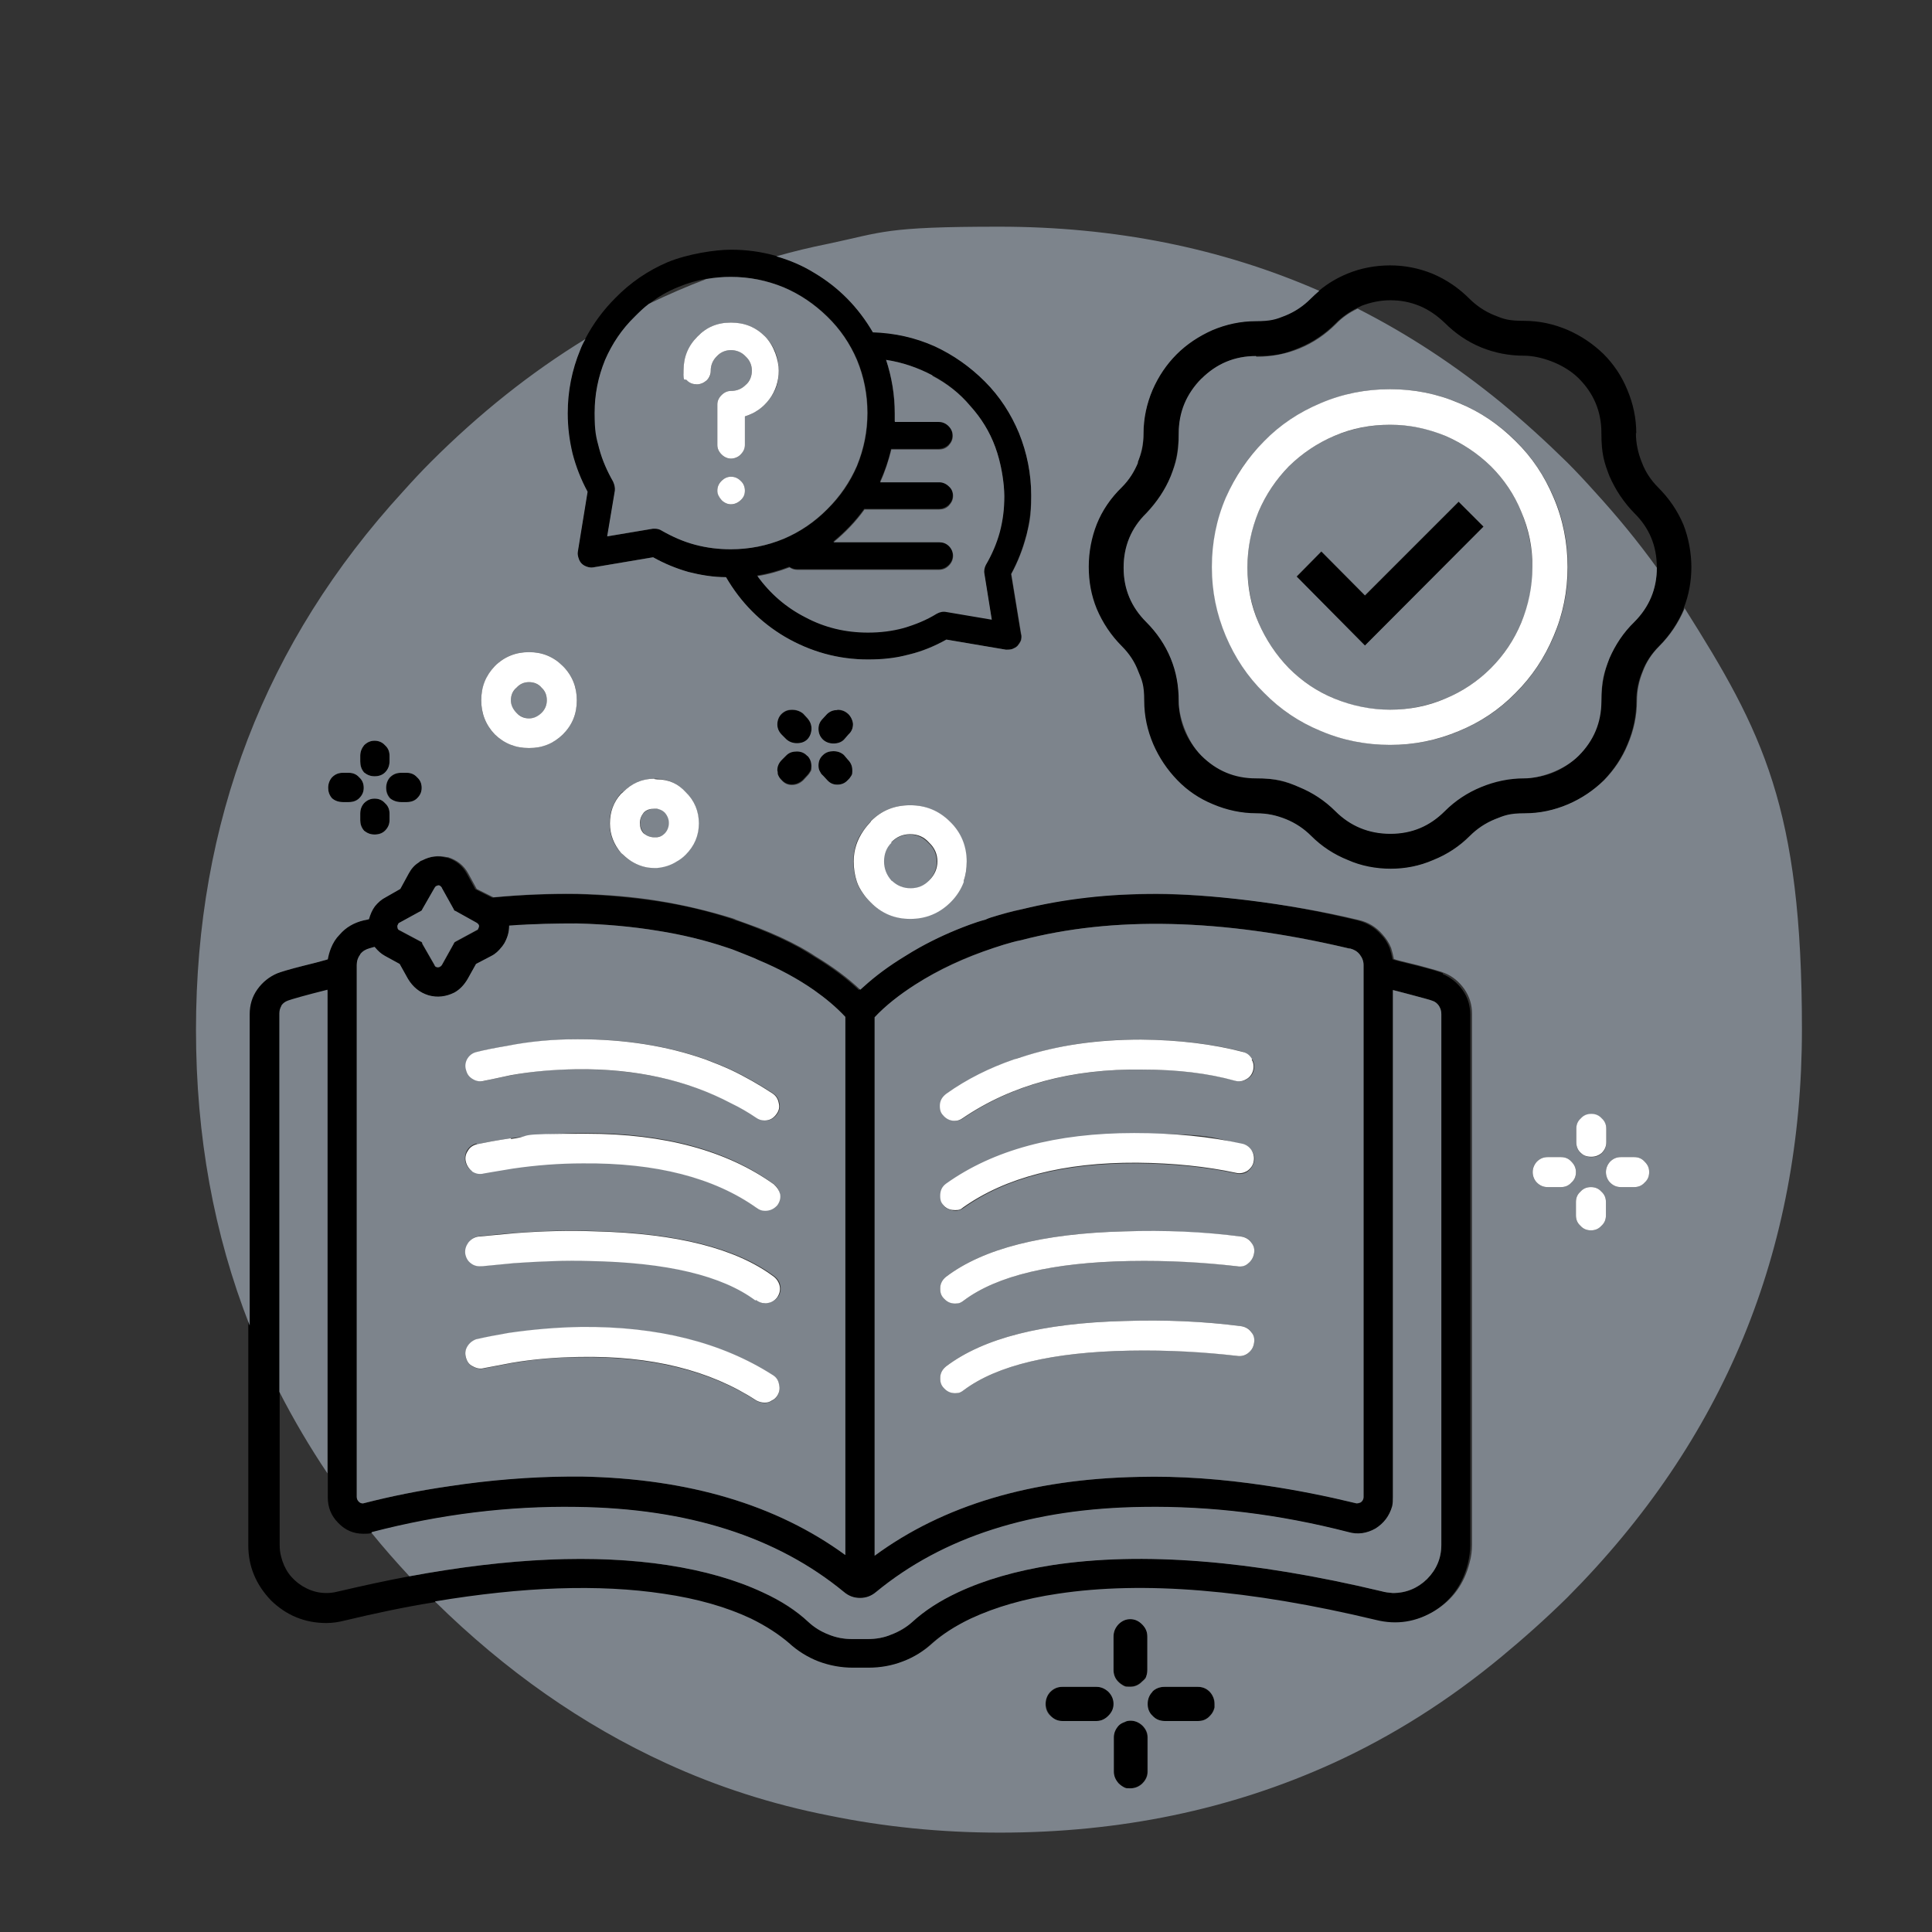
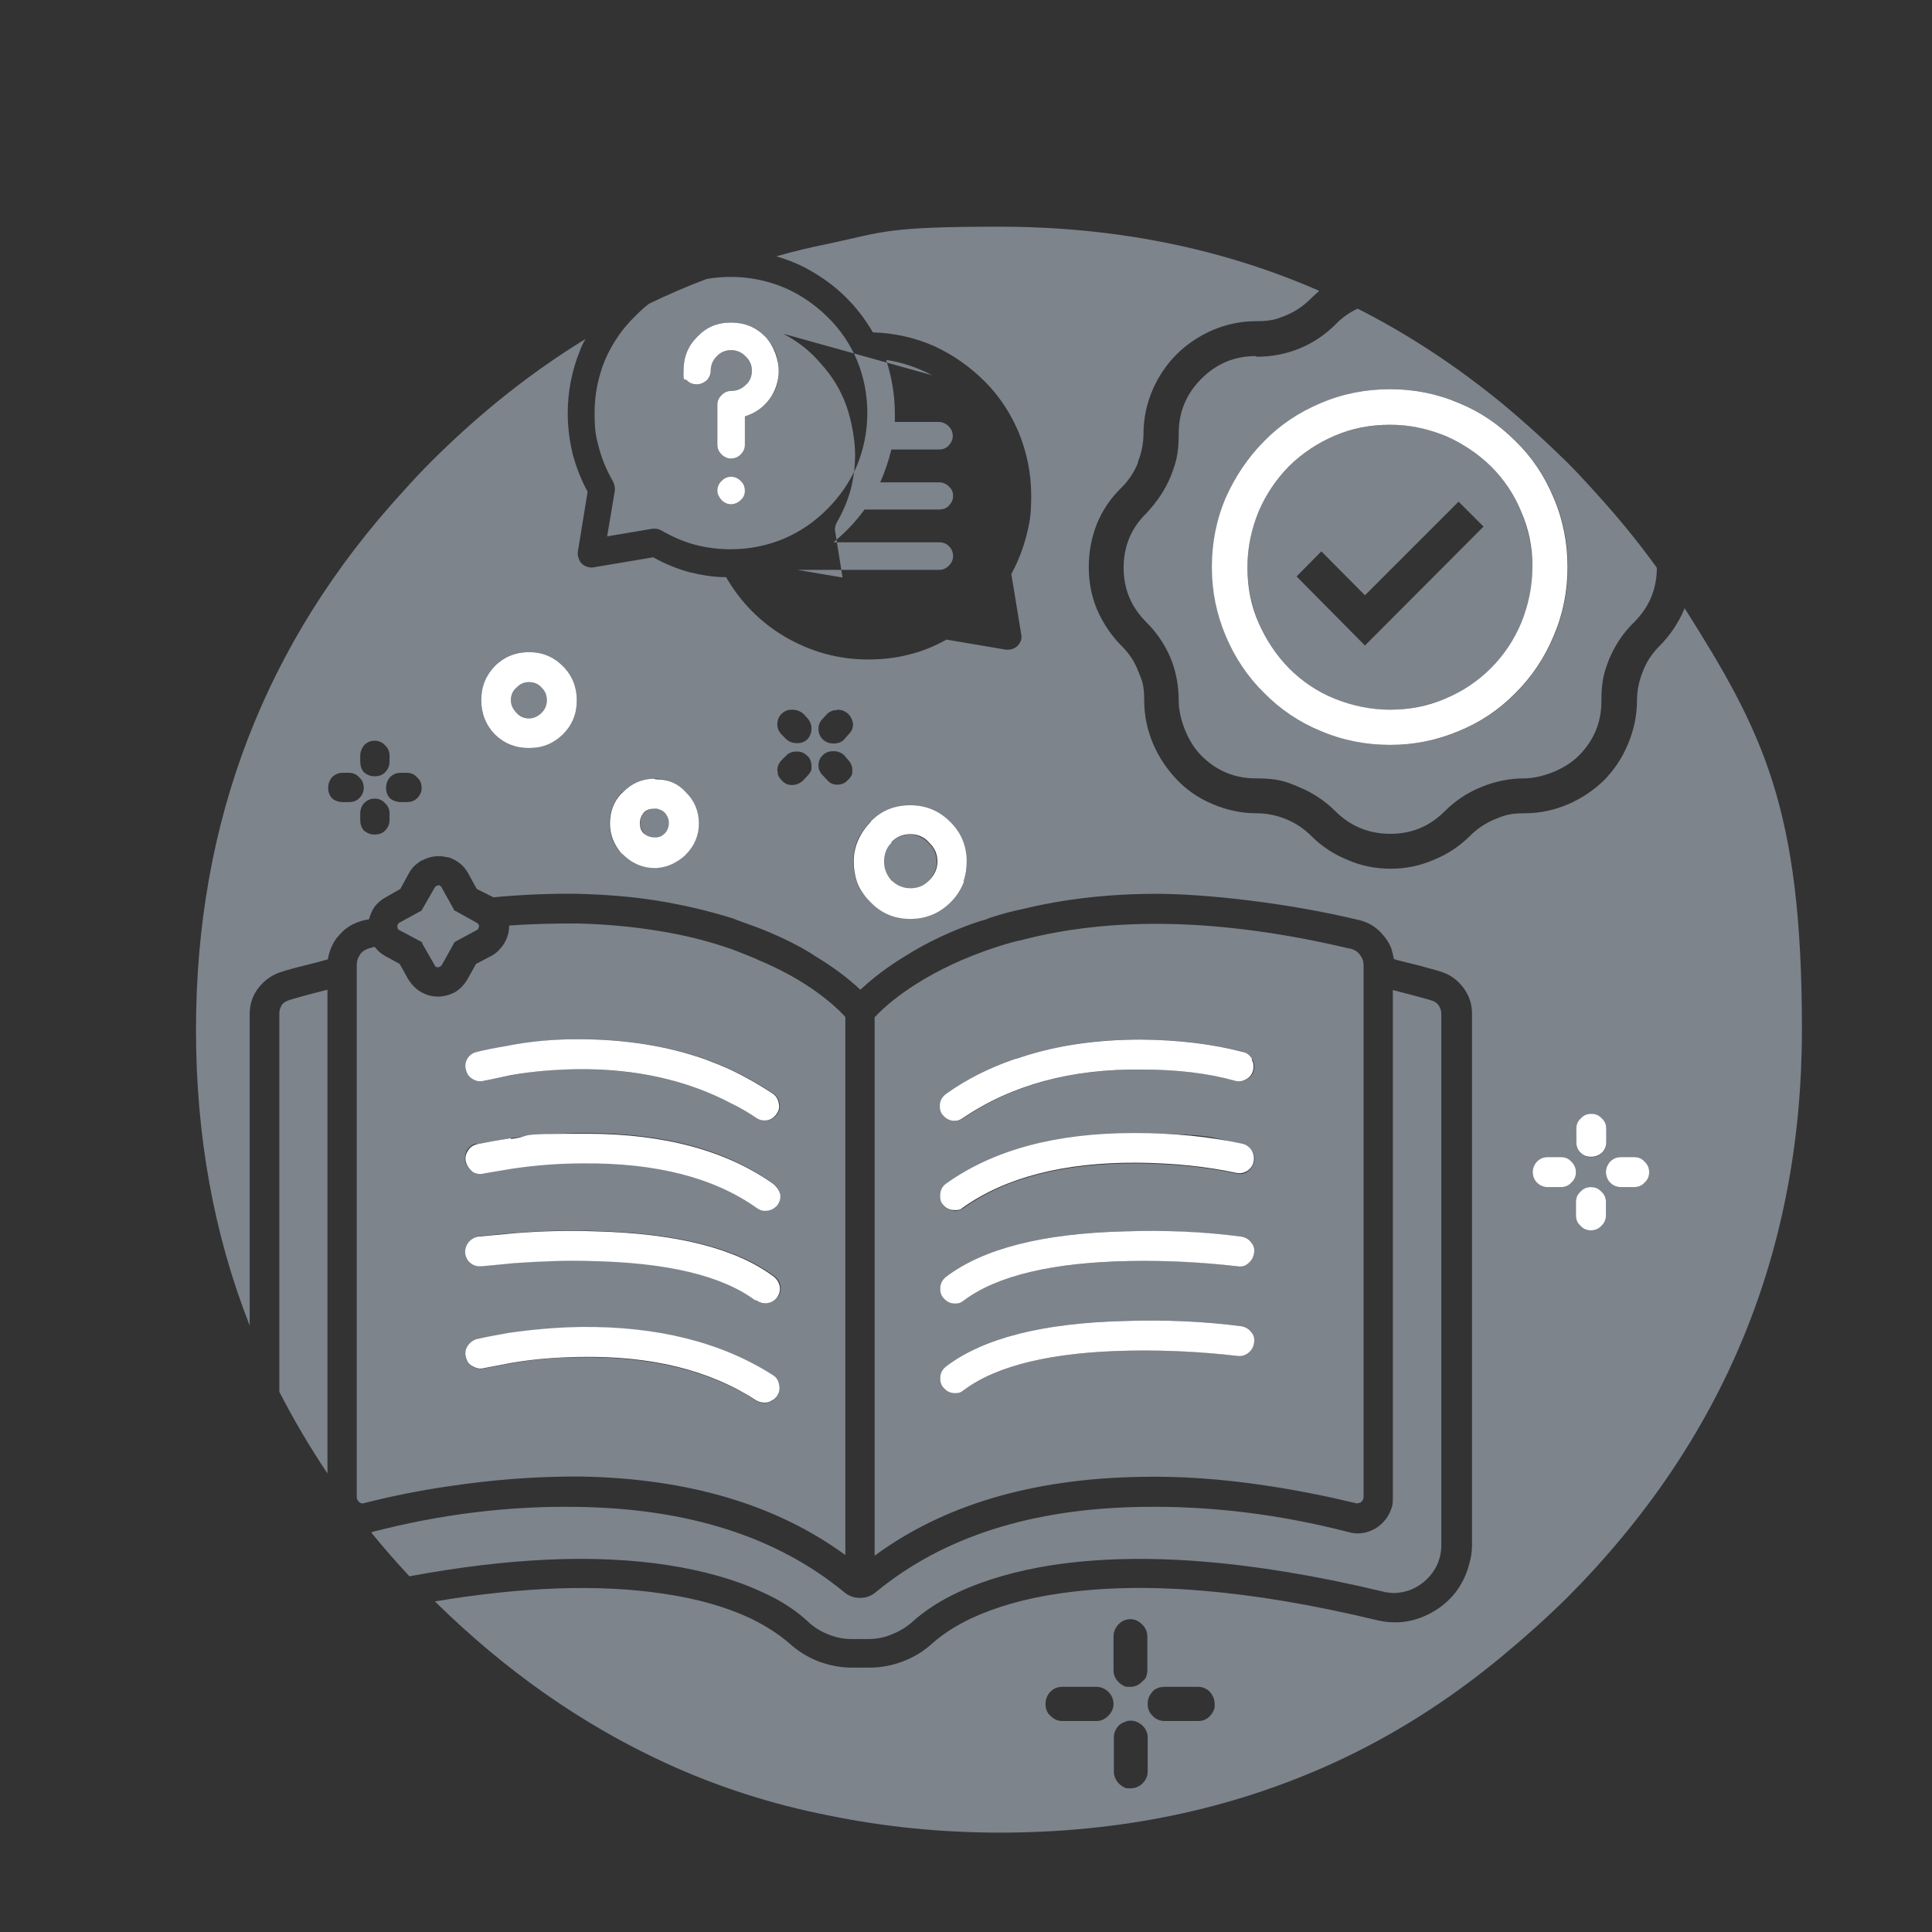
<svg xmlns="http://www.w3.org/2000/svg" id="Layer_2" width="554" height="554" version="1.1" viewBox="0 0 554 554">
  <rect x="0" y="0" width="554" height="554" fill="#333333" stroke="none" />
  <defs>
    <style>
      .st0 {
        fill: #fff;
      }

      .st1 {
        fill: #7d848c;
      }
    </style>
  </defs>
  <g id="Layer0_0_FILL">
-     <path d="M413.8,279.1c-1-.4-3.5-1.2-7.5-2.2-4.2-1-6.5-1.6-7-1.8-.2-1.1-.5-2.2-.8-3.2-.6-1.5-1.4-2.8-2.5-3.9-1.8-2.1-4.1-3.4-6.8-4.1-20.7-5-40-7.5-58-7.5s-26.6,1.5-38.5,4.4c-3,.7-6,1.5-9,2.4-.5.2-1,.4-1.5.6-1.6.4-3,.9-4.4,1.4-5.1,1.9-10,4.1-14.5,6.6-1.4.8-2.8,1.6-4.2,2.5-4.6,2.8-8.6,5.7-11.9,8.8-.3.3-.6.5-.9.8-3.6-3.4-7.9-6.6-12.9-9.6-1.4-.9-2.7-1.7-4.1-2.5-3.8-2.1-7.8-3.9-12.1-5.6-2.2-.9-4.4-1.7-6.6-2.4-.4-.2-.7-.3-1-.4-6.8-2.2-13.9-3.9-21.3-5-7.4-1.1-15.1-1.8-23.1-2-7.7-.1-15.7.2-24.1,1l-4.8-2.4-2.4-4.4c-1.3-2.4-3.2-3.9-5.8-4.7h-.3c-2.4-.6-4.8-.3-7.1.9-.4.2-.8.4-1,.6-1.2.8-2.2,1.9-2.9,3.2l-2.4,4.4-4.2,2.4c-1.2.6-2.3,1.5-3.1,2.6-.8,1-1.3,2.3-1.7,3.7l-1.5.3c-2.8.6-5.1,2-6.9,4.1-1,1.1-1.9,2.4-2.5,3.9-.4,1-.7,2.1-.9,3.2-2.5.7-4.8,1.3-6.9,1.8-4.1,1.1-6.6,1.8-7.6,2.2-2.3.9-4.2,2.5-5.7,4.6-1.5,2.2-2.2,4.5-2.2,7.1v152.2c0,6.1,2.2,11.3,6.5,15.8,4.4,4.3,9.7,6.5,15.9,6.5,1.9,0,3.6-.3,5.2-.7,8.8-2.1,17.3-3.9,25.4-5.2,25.3-4.3,47.1-5,65.6-2.2,9.6,1.4,18,3.8,25,7.1,4.5,2.2,8.1,4.6,10.9,7,2.5,2.3,5.3,4.1,8.5,5.3,3.2,1.2,6.5,1.8,9.9,1.8h4.4c3.5,0,6.8-.6,9.9-1.8,3.2-1.2,6.1-3,8.6-5.3,2.7-2.4,6.3-4.8,10.9-7,7-3.3,15.3-5.7,24.9-7.1,24.5-3.7,55-1.2,91.2,7.5,6,1.5,11.6.6,16.9-2.6,5.2-3.2,8.5-7.8,10-13.8.4-1.7.7-3.5.7-5.2v-152.2c0-2.6-.7-5-2.2-7.1-1.5-2.1-3.4-3.6-5.7-4.6M387.2,272c1.1.3,2,.8,2.7,1.7.7.9,1.1,1.9,1.1,3v152.6c0,.6-.2,1.1-.8,1.5-.5.3-1.1.4-1.6.2-8.2-2.1-16.7-3.8-25.5-5-12.7-1.9-24.9-2.8-36.6-2.5-30.7.6-55.9,8.1-75.7,22.6v-154.4c3-3.2,6.9-6.3,11.7-9.4,6.6-4.3,14.1-7.8,22.5-10.5,1-.3,1.9-.6,2.8-.9,1.7-.5,3.3-1,5-1.3,26.4-6.9,57.5-6.2,93.3,2.2.3.1.7.2,1.1.2M399.4,283.9c.3,0,2,.5,5.4,1.4,3.3.9,5.3,1.4,6,1.7.7.3,1.3.7,1.8,1.4.4.7.7,1.5.7,2.4v152.2c0,3.8-1.4,7-4.1,9.8-2.7,2.7-5.9,4-9.8,4-1.2-.1-2.3-.3-3.2-.5-37.3-8.9-68.8-11.5-94.5-7.5-10.3,1.6-19.3,4.2-27,7.8-5.3,2.4-9.6,5.2-13.1,8.5-1.7,1.6-3.7,2.8-6,3.6-2.1.9-4.3,1.3-6.8,1.3h-4.4c-2.4,0-4.6-.4-6.8-1.3-2.2-.9-4.1-2.1-5.8-3.6-3.5-3.2-7.8-6-13.1-8.5-7.7-3.6-16.8-6.2-27.2-7.8-20.8-3.1-45.5-2.1-74.1,3.2-6.5,1.2-13.3,2.7-20.2,4.3-3.7,1-7.2.5-10.5-1.5-3.2-2-5.2-4.8-6.1-8.5-.3-1.1-.4-2.2-.4-3.2v-152.4c0-.8.2-1.5.6-2.2.4-.7,1-1.2,1.9-1.4,1.1-.4,4.9-1.5,11.3-3.1v145.4c0,2.9,1,5.3,3,7.3,2,2.1,4.4,3.1,7.2,3.1.8,0,1.6,0,2.4-.2,0,0,.2,0,.2-.2,19.7-5.1,39.2-7.5,58.6-7.2,32,.4,57.5,8.6,76.7,24.4,1.3,1.1,2.8,1.7,4.6,1.7s3.3-.6,4.6-1.7c19.2-15.8,44.7-24,76.6-24.4,19.4-.3,39,2.1,58.8,7.2,2.7.7,5.3.4,7.8-1,2.4-1.5,4-3.6,4.8-6.4.2-.9.2-1.7.2-2.6v-145.4M126.2,254.1c.3.2.5.4.5.6l3.4,6.1c.1.3.3.4.5.5l6.1,3.4c.3.2.5.4.6.6,0,.3,0,.6-.1.9,0,.3-.2.5-.5.6l-6.1,3.3c-.3.1-.4.3-.5.6l-3.4,6.1c-.2.3-.5.5-.8.6-.3,0-.6,0-.9-.1-.2,0-.3-.2-.4-.5l-3.5-6.1c0-.3-.1-.5-.4-.6l-6.2-3.3c-.3-.1-.4-.3-.5-.7,0-.4,0-.7.1-.9.1-.2.2-.4.4-.5l6.2-3.4c.2,0,.3-.2.4-.5l3.5-6.1c.2-.4.4-.6.7-.6.3-.1.6,0,.9,0M102.3,276.7c0-1.1.4-2.1,1-3,.7-.9,1.6-1.4,2.7-1.7l1.4-.4c0,0,0,.1.1.1.9,1,1.8,1.9,2.9,2.5l4.2,2.3,2.4,4.3c1.3,2.3,3.2,3.9,5.9,4.7,2.5.7,5,.4,7.4-.8,1.6-.9,2.8-2.2,3.8-3.9l2.4-4.3,4.4-2.3c1.1-.6,2.1-1.4,2.9-2.5.3-.3.5-.7.8-1.1.9-1.6,1.4-3.2,1.4-5h0c6.8-.6,13.3-.9,19.5-.8,8.1.2,15.8.9,23.1,2.1,6.9,1.1,13.5,2.7,19.8,4.8.5.2,1,.3,1.5.5,1.8.7,3.6,1.4,5.3,2.1.8.3,1.5.7,2.3,1,6,2.5,11.3,5.4,15.9,8.6,3.4,2.4,6.4,4.9,9,7.7v154.3c-19.8-14.4-45-21.9-75.5-22.5h-3.8c-11.1,0-22.6.9-34.5,2.8-8.2,1.2-16.3,2.8-24.1,4.8-.5.2-1,0-1.4-.2-.5-.4-.7-.9-.8-1.5v-152.6M294.3,153.6c.9-3.8,1.4-7.7,1.4-11.6,0-6.2-1.2-12.2-3.5-17.9-2.2-5.5-5.5-10.5-9.8-14.8-4.2-4.2-9-7.6-14.4-10.1-5.6-2.5-11.5-3.8-17.7-4-4.2-7.2-9.8-12.9-16.9-17.1-3.5-2.1-7.1-3.6-10.8-4.7-4.2-1.2-8.5-1.8-13-1.8s-12.4,1.2-18.2,3.6c-5.6,2.4-10.6,5.8-14.9,10.2-3.5,3.5-6.4,7.4-8.7,11.8-.5,1-1,2-1.5,3.1-2.4,5.8-3.6,11.9-3.6,18.2s.5,7.8,1.4,11.6c1,3.8,2.4,7.4,4.3,10.9l-2.8,17.2c-.1.6,0,1.2.2,1.8.2.6.5,1.1.9,1.6.4.4,1,.7,1.5.9.6.2,1.2.3,1.8.2l17.2-2.9c3.2,1.8,6.6,3.2,10.1,4.2,3.6,1,7.2,1.5,10.8,1.5,4.2,7.2,9.8,12.9,16.9,17.1,7.4,4.3,15.3,6.5,23.8,6.5s7.9-.5,11.7-1.4c3.8-.9,7.4-2.4,10.8-4.3l17.1,2.9c.6,0,1.2,0,1.8-.2.6-.2,1.1-.5,1.5-.9.4-.5.8-1.1,1-1.6.2-.6.3-1.3,0-1.9l-2.8-17.1c1.9-3.5,3.3-7.1,4.3-10.9M202.6,80c2.3-.4,4.6-.6,7-.6,5.3,0,10.4,1,15.2,3,4.7,2,8.8,4.8,12.5,8.4s6.5,7.8,8.5,12.4c2,4.9,3,9.9,3,15.2s-1,10.3-3,15.2c-2,4.7-4.8,8.8-8.5,12.4-3.6,3.7-7.8,6.5-12.5,8.5-4.9,2-9.9,3-15.2,3-3.5,0-6.9-.4-10.2-1.3-3.4-.9-6.5-2.3-9.5-4-.6-.4-1.2-.6-2-.6h-.6l-13.1,2.2,2.2-13.1c0-.9-.1-1.7-.5-2.6-1.7-3-3.1-6.1-4-9.5-.9-3.4-1.3-6.8-1.3-10.2,0-5.3,1-10.4,3-15.2,2-4.7,4.8-8.8,8.5-12.4,1.3-1.3,2.7-2.5,4.1-3.7,2.5-2,5.3-3.6,8.3-4.8,2.6-1.1,5.4-1.9,8.2-2.4M254.1,103.2c4.7.7,9.1,2.2,13.2,4.4,4.1,2.2,7.7,5,10.8,8.6,3.1,3.5,5.5,7.4,7.2,11.8,1.7,4.5,2.6,9.2,2.6,14.1s-.4,6.9-1.3,10.3c-.9,3.4-2.3,6.5-4,9.4-.4.8-.6,1.7-.4,2.6l2.1,13.1-13-2.2c-1-.2-1.9,0-2.8.5-2.9,1.7-6.1,3.1-9.5,4.1-3.4.9-6.8,1.3-10.2,1.3-6.4,0-12.4-1.5-18-4.4-5.5-2.8-10-6.8-13.7-11.8,3.2-.5,6.3-1.4,9.2-2.5.7.4,1.4.7,2.2.7h40.7c1,0,2-.4,2.8-1.2.8-.8,1.2-1.7,1.2-2.8s-.4-2.1-1.2-2.8c-.8-.7-1.7-1.1-2.8-1.1h-30.3c3.4-2.8,6.4-5.9,8.9-9.4h21.4c1,0,2-.4,2.8-1.1.8-.8,1.2-1.7,1.2-2.8s-.4-2-1.2-2.7c-.8-.8-1.7-1.2-2.8-1.2h-16.9c1.4-3,2.5-6.2,3.2-9.4h13.6c1,0,2-.4,2.8-1.1.8-.8,1.2-1.7,1.2-2.8s-.4-1.9-1.2-2.8c-.8-.8-1.7-1.2-2.8-1.2h-12.6v-2.4c0-5.3-.8-10.4-2.5-15.4M243.1,217.8l-1.1-1.3c-.8-.8-1.8-1.1-3-1.1s-2.2.4-3,1.1c-.9.8-1.3,1.8-1.3,3s.1,1.2.4,1.7c.2.4.4.8.8,1.1,0,0,0,.1.1.1l1.2,1.3c.9.9,1.8,1.3,2.9,1.3s2.2-.4,3-1.3c.4-.4.8-.9,1.1-1.4.2-.3.2-.7.2-1.1v-.4c0-1.1-.4-2.1-1.3-3M232.6,219.6c0-1.2-.4-2.2-1.2-3-.8-.9-1.8-1.3-3-1.3s-2.2.4-3,1.1l-1.3,1.3c-.9.9-1.3,1.9-1.3,3s0,.3.1.4c0,.4,0,.8.2,1.1.2.5.5,1,1,1.4.9.9,1.8,1.3,2.9,1.3s2.2-.4,3.2-1.3l1.3-1.4c.3-.3.5-.7.8-1.1.2-.5.3-1.1.3-1.6M230.3,204.7c-.9-.8-1.9-1.1-3.2-1.1s-2.1.4-2.9,1.1c-.9.9-1.3,1.9-1.3,3.1s.4,2.1,1.3,3l1.3,1.3c.8.8,1.8,1.1,3,1.1s2.2-.4,3-1.1c.8-.9,1.2-1.9,1.2-3.1s-.4-2.1-1.2-3l-1.2-1.3M243.1,204.7c-.8-.8-1.8-1.1-3-1.1s-2.1.4-2.9,1.1l-1.2,1.3c-.9.9-1.3,1.9-1.3,3s.4,2.3,1.3,3.1c.8.8,1.8,1.1,3,1.1s2.2-.4,3-1.1l1.3-1.5c.9-.8,1.3-1.8,1.3-3,0-1.1-.6-2.1-1.5-3M116.7,221.6h-1.6c-1.2,0-2.3.4-3.2,1.3-.8.8-1.1,1.8-1.1,3s.4,2.1,1.1,3c.9.8,1.9,1.1,3.2,1.1h1.6c1.2,0,2.2-.4,3-1.1.9-.9,1.3-1.9,1.3-3s-.4-2.2-1.3-3c-.8-.9-1.8-1.3-3-1.3M110.4,230.3c-.8-.9-1.8-1.3-3-1.3s-2.1.4-3,1.3c-.8.8-1.1,1.8-1.1,3v1.9c0,1.1.4,2.1,1.1,3,.9.8,1.9,1.1,3,1.1s2.2-.4,3-1.1c.9-.9,1.3-1.9,1.3-3v-1.9c0-1.2-.4-2.2-1.3-3M94.1,225.9c0,1.1.4,2.1,1.1,3,.9.8,1.9,1.1,3.1,1.1h1.7c1.2,0,2.2-.4,3-1.1.9-.9,1.3-1.9,1.3-3s-.4-2.2-1.3-3c-.8-.9-1.8-1.3-3-1.3h-1.7c-1.2,0-2.3.4-3.1,1.3-.8.8-1.1,1.8-1.1,3M107.4,212.4c-1.1,0-2.1.4-3,1.3-.8.9-1.1,1.9-1.1,3v1.6c0,1.2.4,2.3,1.1,3.2.9.8,1.9,1.1,3,1.1s2.2-.4,3-1.1c.9-.9,1.3-1.9,1.3-3.2v-1.6c0-1.2-.4-2.2-1.3-3-.8-.9-1.8-1.3-3-1.3M324.1,493.4c-.6,0-1.2.1-1.7.4-.6.2-1.2.5-1.7,1-.9,1-1.4,2.1-1.4,3.4v9.8c0,1.3.5,2.4,1.4,3.4.5.5,1.1.9,1.7,1.2.5.2,1.1.2,1.7.2,1.3,0,2.4-.5,3.4-1.4,1-1,1.5-2.1,1.5-3.4v-9.8c0-1.3-.5-2.4-1.5-3.4-.9-.9-2.1-1.4-3.4-1.4M317.9,492c1-.9,1.5-2.1,1.5-3.4s-.5-2.6-1.5-3.5c-1-.9-2.1-1.4-3.4-1.4h-9.8c-1.3,0-2.4.5-3.4,1.4-1,1-1.4,2.2-1.4,3.5s.5,2.4,1.4,3.4c.9,1,2,1.5,3.4,1.5h9.8c1.3,0,2.4-.5,3.4-1.5M333.9,483.7c-1.4,0-2.6.5-3.5,1.4-1,1-1.4,2.2-1.4,3.5,0,1.3.5,2.4,1.4,3.4.9,1,2.1,1.5,3.5,1.5h9.6c1.4,0,2.5-.5,3.4-1.5.7-.7,1.1-1.5,1.3-2.4,0-.3,0-.7,0-1,0-1.4-.5-2.6-1.4-3.5-.9-.9-2-1.4-3.4-1.4h-9.6M319.3,469.2v9.6c0,1.4.5,2.5,1.4,3.4.5.5,1.1.9,1.7,1.2.5.2,1.1.2,1.7.2,1.3,0,2.4-.5,3.4-1.5.4-.3.7-.7,1-1,.3-.7.5-1.4.5-2.3v-9.6c0-1.4-.5-2.5-1.5-3.5-.9-1-2.1-1.5-3.4-1.5s-2.4.5-3.4,1.5c-.9,1-1.4,2.1-1.4,3.5M469.2,124.2c0-4.3-.9-8.5-2.6-12.5-1.6-3.9-3.9-7.3-6.8-10.2-3-2.9-6.4-5.2-10.3-6.9-4-1.7-8.1-2.6-12.5-2.6s-5.8-.5-8.5-1.6c-2.7-1.1-5.1-2.7-7.2-4.8-3-3-6.5-5.4-10.5-7.1-3.9-1.6-8-2.4-12.2-2.4s-8.5.8-12.3,2.4c-2.9,1.2-5.6,2.8-8,4.8-.9.7-1.7,1.5-2.5,2.3-2.1,2.1-4.5,3.7-7.2,4.8-2.7,1-5.5,1.6-8.5,1.6-4.3,0-8.5.9-12.5,2.6-3.9,1.7-7.3,4-10.2,6.9-2.9,2.9-5.2,6.4-6.9,10.2-1.7,4-2.6,8.2-2.6,12.5s-.6,5.8-1.7,8.4c-1,2.7-2.6,5.1-4.7,7.2-3.1,3.1-5.5,6.7-7.2,10.6-1.6,3.9-2.3,8-2.3,12.2s.8,8.1,2.3,12.1c1.6,4,4,7.6,7.2,10.7,2.1,2.1,3.6,4.5,4.7,7.2,1.1,2.7,1.7,5.5,1.7,8.4,0,4.3.9,8.5,2.6,12.5,1.7,3.9,4,7.3,6.9,10.3,2.9,2.9,6.4,5.2,10.2,6.9,4,1.7,8.2,2.6,12.5,2.6s5.8.6,8.5,1.7c2.7,1.1,5.1,2.7,7.2,4.8,3,3,6.5,5.3,10.5,6.9,3.9,1.7,8,2.5,12.3,2.5s8.3-.8,12.2-2.5c4-1.6,7.5-3.9,10.5-6.9,2.1-2.1,4.5-3.7,7.2-4.8,2.7-1.1,5.5-1.7,8.5-1.7,4.3,0,8.5-.9,12.5-2.6,3.9-1.6,7.3-3.9,10.3-6.9,2.9-3,5.2-6.4,6.8-10.3,1.7-4,2.6-8.1,2.6-12.5,0-3,.6-5.8,1.7-8.4,1-2.7,2.6-5.1,4.7-7.2,3.1-3.1,5.5-6.7,7.2-10.7,0-.1,0-.2,0-.3,1.5-3.8,2.2-7.8,2.2-11.8s-.8-8.4-2.3-12.2c-1.7-4-4.1-7.5-7.2-10.6-2.1-2.1-3.7-4.5-4.7-7.2-1.1-2.7-1.7-5.5-1.7-8.4M344.6,108.6c4.3-4.3,9.5-6.5,15.6-6.5s8.5-.8,12.4-2.4c3.9-1.6,7.4-4,10.4-7,1.8-1.8,3.9-3.3,6.2-4.4.4-.2.8-.4,1.2-.6,2.6-1,5.4-1.6,8.3-1.6s5.6.5,8.3,1.6c2.7,1.1,5.1,2.8,7.3,4.9,3,3,6.5,5.4,10.4,7,3.9,1.6,8,2.4,12.4,2.4s11.3,2.2,15.6,6.5c4.3,4.3,6.5,9.5,6.5,15.6s.8,8.5,2.3,12.4c1.7,3.9,4,7.4,7.1,10.6,4.3,4.2,6.5,9.4,6.5,15.6,0,6.1-2.2,11.3-6.5,15.6-3,3-5.4,6.5-7.1,10.4-1.5,3.9-2.3,8-2.3,12.3s-2.2,11.3-6.5,15.6c-4.3,4.3-9.5,6.5-15.6,6.5s-8.5.8-12.4,2.5c-3.9,1.6-7.4,3.9-10.4,6.9-4.3,4.3-9.5,6.5-15.6,6.5s-11.4-2.2-15.8-6.5c-3-3-6.5-5.3-10.4-6.9-3.9-1.6-8-2.5-12.4-2.5s-11.3-2.2-15.6-6.5c-4.3-4.3-6.5-9.5-6.5-15.6s-.8-8.4-2.3-12.3c-1.6-3.9-4-7.4-7-10.4-4.3-4.3-6.5-9.5-6.5-15.6s2.2-11.4,6.5-15.6c3-3.1,5.4-6.7,7-10.6,1.6-3.9,2.3-8,2.3-12.4s2.2-11.3,6.5-15.6M425.4,151l-7.1-7.1-26.9,26.9-12.5-12.6-7.1,7.2,19.6,19.8,34-34.1Z" />
-     <path class="st1" d="M103.3,273.7c-.7.9-1,1.9-1,3v152.6c0,.6.3,1.1.8,1.5.4.3.9.4,1.4.2,7.8-2,15.8-3.6,24.1-4.8,11.9-1.8,23.4-2.7,34.5-2.8h3.8c30.6.6,55.8,8.1,75.5,22.5v-154.3c-2.6-2.8-5.6-5.3-9-7.7-4.6-3.2-9.9-6.1-15.9-8.6-.8-.4-1.5-.7-2.3-1-1.7-.7-3.5-1.4-5.3-2.1-.5-.2-1-.3-1.5-.5-6.2-2.1-12.8-3.7-19.8-4.8-7.3-1.2-15-1.9-23.1-2.1-6.2,0-12.7.1-19.5.6h0c0,1.9-.5,3.5-1.4,5.1-.3.4-.5.8-.8,1.1-.8,1-1.7,1.9-2.9,2.5l-4.4,2.3-2.4,4.3c-1,1.7-2.2,3-3.8,3.9-2.4,1.2-4.9,1.5-7.4.8-2.6-.8-4.5-2.4-5.9-4.7l-2.4-4.3-4.2-2.3c-1.1-.6-2-1.4-2.9-2.5,0,0-.1,0-.1-.1l-1.4.4c-1.1.3-2,.8-2.7,1.7M165.4,298h.6c13.3,0,25.5,1.9,36.5,5.8,2.4.9,4.9,1.9,7.3,3,4.2,2,8.2,4.3,12,6.8,1,.7,1.5,1.6,1.7,2.7.3,1.1,0,2.2-.6,3.1-.9,1.3-2,1.9-3.5,1.9-.9,0-1.7-.3-2.4-.8-2.3-1.6-4.6-2.9-7.1-4.1-12.7-6.7-27.5-9.9-44.4-9.8-6.4,0-12.7.6-18.8,1.7-5,1-7.6,1.6-7.6,1.6-1.1.3-2.2.2-3.2-.4-1-.5-1.7-1.4-2-2.5-.3-1.1-.2-2.2.2-3.2.6-1.1,1.5-1.8,2.6-2.1,2.3-.6,5.2-1.2,8.9-1.8,6.6-1.2,13.3-1.9,20-1.9M136.8,328.1c2.4-.5,5.6-1.1,9.6-1.7,7.3-1,14.5-1.5,21.6-1.5,22.4,0,40.3,4.8,53.7,14.5,1,.7,1.6,1.6,1.8,2.8.2,1.2-.1,2.3-.8,3.2-.9,1.1-2,1.6-3.5,1.6s-1.8-.2-2.4-.8c-12.2-8.7-28.9-12.9-49.9-12.8-6.6,0-13.3.5-20.1,1.5-5.5.9-8.2,1.4-8.3,1.4-1.1.3-2.2,0-3.2-.5-1-.7-1.6-1.6-1.9-2.8-.2-1.1,0-2.2.5-3.1.6-1,1.5-1.7,2.7-2M219.3,373.7c-.9,0-1.7-.3-2.5-.9-9.5-7.1-25.4-10.9-47.5-11.3-7-.1-14.2.1-21.6.6-6.1.6-9.2.9-9.3.9-1.1.2-2.2,0-3.1-.8-1-.7-1.5-1.7-1.7-2.9,0-1.1.2-2.1.9-3.1.7-1,1.6-1.5,2.8-1.7,3-.3,6.6-.7,10.7-1,7.9-.6,15.6-.8,23.1-.5,23.2.6,40.2,4.9,51,13,.9.7,1.5,1.6,1.7,2.8.2,1.2-.1,2.3-.8,3.2-.9,1.1-2,1.6-3.5,1.6M219.3,402.3c-.8,0-1.6-.2-2.4-.6-13.3-8.7-30.3-12.8-50.8-12.5-6.5,0-12.9.6-19.4,1.7-5.2,1-7.8,1.5-7.9,1.5-1.1.3-2.2,0-3.2-.5-1-.5-1.7-1.4-2-2.6-.3-1.1-.2-2.1.4-3.1.6-1,1.5-1.7,2.6-2.1h.1c2.6-.6,5.7-1.2,9.2-1.8,6.9-1,13.9-1.6,20.8-1.7,21.9-.2,40.2,4.4,54.9,13.8,1,.6,1.6,1.5,1.8,2.7.3,1.1.1,2.2-.5,3.2-.4.6-.9,1.1-1.6,1.4-.6.4-1.3.6-2,.6M126.7,254.6c0-.2-.3-.4-.5-.6-.3-.2-.6-.2-.9,0-.3,0-.5.3-.7.6l-3.5,6.1c-.1.3-.2.4-.4.5l-6.2,3.4c-.2,0-.3.3-.4.5-.2.3-.2.6-.1.9,0,.3.2.6.5.7l6.2,3.3c.3.1.4.3.4.6l3.5,6.1c.1.3.2.4.4.5.3.2.6.2.9.1.3-.1.6-.3.8-.6l3.4-6.1c.1-.3.3-.5.5-.6l6.1-3.3c.3-.1.4-.3.5-.6.2-.3.2-.6.1-.9-.2-.3-.4-.5-.6-.6l-6.1-3.4c-.3,0-.4-.2-.5-.5l-3.4-6.1M80.7,288.4c-.4.7-.6,1.4-.6,2.2v108.5c4.1,8,8.7,15.8,13.8,23.4v-138.7c-6.4,1.6-10.2,2.7-11.3,3.1-.8.3-1.4.7-1.9,1.4M404.8,285.3c-3.3-.9-5.1-1.3-5.4-1.4v145.4c0,.9,0,1.7-.2,2.6-.8,2.8-2.4,4.9-4.8,6.4-2.5,1.4-5.1,1.8-7.8,1-19.8-5.1-39.4-7.5-58.8-7.2-31.9.4-57.4,8.6-76.6,24.4-1.3,1.1-2.8,1.7-4.6,1.7s-3.3-.6-4.6-1.7c-19.2-15.8-44.7-24-76.7-24.4-19.4-.3-39,2.1-58.6,7.2,0,0-.2.1-.2.2,3.4,4.2,7,8.3,10.9,12.5,28.6-5.3,53.3-6.4,74.1-3.2,10.4,1.6,19.5,4.2,27.2,7.8,5.3,2.4,9.6,5.2,13.1,8.5,1.7,1.6,3.7,2.8,5.8,3.6,2.2.9,4.4,1.3,6.8,1.3h4.4c2.4,0,4.7-.4,6.8-1.3,2.3-.9,4.3-2.1,6-3.6,3.5-3.2,7.8-6,13.1-8.5,7.7-3.6,16.8-6.2,27-7.8,25.7-3.9,57.2-1.4,94.5,7.5,1,.3,2,.4,3.2.5,3.8,0,7.1-1.4,9.8-4,2.7-2.7,4.1-6,4.1-9.8v-152.2c0-.9-.2-1.6-.7-2.4-.5-.7-1.1-1.2-1.8-1.4-.7-.3-2.7-.8-6-1.7M389.9,273.7c-.7-.9-1.6-1.4-2.7-1.7-.4,0-.7-.1-1.1-.2-35.9-8.4-67-9.1-93.3-2.2-1.6.3-3.3.8-5,1.3-.9.3-1.9.6-2.8.9-8.4,2.8-15.9,6.3-22.5,10.5-4.7,3-8.6,6.1-11.7,9.4v154.4c19.7-14.5,45-22,75.7-22.6,11.8-.3,24,.6,36.6,2.5,8.7,1.3,17.2,3,25.5,5,.5.2,1.1,0,1.6-.2.5-.4.8-.9.8-1.5v-152.6c0-1.1-.4-2.1-1.1-3M356.6,301.7c1,.3,1.9,1,2.5,2.1.6,1,.7,2.1.4,3.2-.3,1.1-.9,1.9-2,2.5-1,.6-2.1.7-3.2.4-7.5-2.1-16.4-3.2-26.5-3.2-20.3-.3-37.5,4.4-51.5,13.9-.7.5-1.5.8-2.3.8-1.2,0-2.2-.4-3.1-1.3-.8-.8-1.2-1.8-1.2-3s.6-2.6,1.9-3.5c6-4.1,12.4-7.4,19.3-9.8.6-.3,1.2-.5,2-.6,10.5-3.5,22-5.2,34.5-5.1,10.9.1,20.7,1.3,29.4,3.6M356.4,328.1c1.1.3,2,.9,2.6,2,.7.9.9,2,.6,3.1-.3,1.1-.9,2-1.9,2.8-1,.6-2,.8-3.2.5-8.3-1.8-17.8-2.8-28.4-2.9-21-.1-37.6,4.1-49.8,12.8-.7.5-1.5.8-2.3.8s-2.2-.4-3.1-1.1c-.8-.9-1.2-1.9-1.2-3s.6-2.7,1.7-3.5c13.5-9.6,31.5-14.5,53.9-14.5s21.7,1,31.2,3.1M356,354.6c1.2.2,2.2.7,2.8,1.7.7,1,1,2,.8,3.1-.2,1.2-.8,2.2-1.7,2.9-.9.7-1.9.9-3.2.8-9.4-1.2-19.7-1.7-30.8-1.5-22.2.4-38,4.2-47.5,11.3-.8.6-1.6.9-2.5.9s-2.2-.4-3.1-1.3c-.8-.8-1.2-1.8-1.2-3s.6-2.5,1.7-3.4c10.7-8.1,27.7-12.4,51-13,11.8-.3,23,.2,33.7,1.5M358.8,382c.7.9,1,2,.8,3.1-.2,1.2-.8,2.2-1.7,2.9-.9.7-1.9,1-3.2.8-9.4-1.2-19.7-1.7-30.8-1.5-22.2.4-38,4.2-47.5,11.3-.8.6-1.6.9-2.5.9s-2.2-.4-3.1-1.3c-.8-.8-1.2-1.8-1.2-3s.6-2.5,1.7-3.4c10.7-8.1,27.7-12.4,51-13,11.8-.4,23,.1,33.7,1.5,1.2.2,2.2.7,2.8,1.7M267.3,107.6c-4.2-2.2-8.6-3.7-13.2-4.4,1.6,4.9,2.5,10.1,2.5,15.4v2.4h12.6c1,0,2,.4,2.8,1.2.8.8,1.2,1.7,1.2,2.8s-.4,1.9-1.2,2.8c-.8.8-1.7,1.1-2.8,1.1h-13.6c-.8,3.2-1.8,6.3-3.2,9.4h16.9c1,0,2,.4,2.8,1.2.8.7,1.2,1.6,1.2,2.7s-.4,1.9-1.2,2.8c-.8.8-1.7,1.1-2.8,1.1h-21.4c-2.5,3.5-5.5,6.6-8.9,9.4h30.3c1,0,2,.3,2.8,1.1.8.8,1.2,1.8,1.2,2.8s-.4,2-1.2,2.8c-.8.8-1.7,1.2-2.8,1.2h-40.7c-.8,0-1.5-.2-2.2-.7-2.9,1.1-6,2-9.2,2.5,3.6,5,8.2,9,13.7,11.8,5.6,3,11.6,4.4,18,4.4,3.5,0,6.9-.4,10.2-1.3,3.4-1,6.6-2.3,9.5-4.1.9-.5,1.8-.7,2.8-.5l13,2.2-2.1-13.1c-.2-.9,0-1.8.4-2.6,1.7-2.9,3.1-6.1,4-9.4.9-3.4,1.3-6.8,1.3-10.3s-.9-9.5-2.6-14.1c-1.6-4.4-4-8.3-7.2-11.8-3-3.6-6.6-6.4-10.8-8.6M209.6,79.4c-2.4,0-4.7.2-7,.6-5.6,2.1-11.1,4.5-16.5,7.1-1.5,1.1-2.8,2.4-4.1,3.7-3.7,3.6-6.5,7.8-8.5,12.4-2,4.9-3,9.9-3,15.2s.4,6.9,1.3,10.2c.9,3.4,2.3,6.5,4,9.5.4.9.6,1.7.5,2.6l-2.2,13.1,13.1-2.2h.6c.7,0,1.4.2,2,.6,3,1.7,6.1,3.1,9.5,4,3.4.9,6.8,1.3,10.2,1.3,5.3,0,10.4-1,15.2-3,4.7-2,8.8-4.8,12.5-8.5,3.6-3.6,6.5-7.8,8.5-12.4,2-4.9,3-9.9,3-15.2s-1-10.4-3-15.2c-2-4.7-4.8-8.8-8.5-12.4s-7.8-6.4-12.5-8.4c-4.9-2-9.9-3-15.2-3M196,106.3c0-3.8,1.3-7.1,4-9.8,2.6-2.7,5.8-4,9.6-4s7.1,1.3,9.8,4c2.6,2.7,3.9,5.9,3.9,9.8s-.9,5.8-2.7,8.2c-1.8,2.4-4.2,4.1-7,4.9v8.2c0,1-.4,1.9-1.2,2.7-.7.8-1.6,1.2-2.8,1.2s-1.9-.4-2.7-1.2c-.8-.8-1.2-1.7-1.2-2.7v-11.6c0-1,.4-1.9,1.2-2.7.8-.8,1.7-1.2,2.7-1.2,1.7,0,3.1-.6,4.2-1.7,1.2-1.1,1.8-2.5,1.8-4.1s-.6-3-1.8-4.1c-1.1-1.2-2.5-1.8-4.2-1.8s-3,.6-4.1,1.8c-1.1,1.1-1.7,2.5-1.7,4.1s-.4,1.9-1.2,2.8c-.8.8-1.7,1.1-2.8,1.1-1.1,0-2-.4-2.8-1.1-.7-.8-1-1.7-1-2.8M206.9,137.9c.8-.8,1.7-1.2,2.7-1.2s2,.4,2.8,1.2c.8.7,1.2,1.6,1.2,2.8,0,1-.3,1.9-1.2,2.7-.8.8-1.7,1.2-2.8,1.2s-1.9-.4-2.7-1.2c-.7-.8-1.1-1.7-1.2-2.7,0-1.1.4-2,1.2-2.8M326.2,132.7c1.1-2.7,1.7-5.5,1.7-8.4,0-4.3.9-8.5,2.6-12.5,1.7-3.9,4-7.3,6.9-10.2,2.9-2.9,6.4-5.2,10.2-6.9,4-1.7,8.2-2.6,12.5-2.6s5.8-.5,8.5-1.6c2.7-1.1,5.1-2.7,7.2-4.8.8-.8,1.7-1.6,2.5-2.3-28.1-12.3-58.8-18.4-91.8-18.4s-33.3,1.6-49,4.9c-5,1-10,2.2-14.9,3.6,3.8,1.1,7.4,2.6,10.8,4.7,7.1,4.2,12.7,9.9,16.9,17.1,6.2.2,12.1,1.5,17.7,4,5.4,2.5,10.2,5.9,14.4,10.1,4.3,4.3,7.5,9.3,9.8,14.8,2.3,5.7,3.5,11.7,3.5,17.9s-.5,7.8-1.4,11.6c-1,3.8-2.4,7.4-4.3,10.9l2.8,17.1c.2.7.1,1.3,0,1.9-.2.5-.5,1-1,1.6-.4.4-1,.7-1.5.9-.6.2-1.2.2-1.8.2l-17.1-2.9c-3.4,1.9-7,3.4-10.8,4.3-3.8,1-7.7,1.4-11.7,1.4-8.5,0-16.4-2.2-23.8-6.5-7.1-4.2-12.7-9.9-16.9-17.1-3.6,0-7.2-.6-10.8-1.5-3.5-1-6.9-2.4-10.1-4.2l-17.2,2.9c-.6.1-1.2,0-1.8-.2-.6-.2-1.1-.5-1.5-.9-.4-.4-.7-.9-.9-1.6-.2-.6-.3-1.2-.2-1.8l2.8-17.2c-1.9-3.5-3.3-7.1-4.3-10.9-.9-3.8-1.4-7.6-1.4-11.6,0-6.3,1.2-12.4,3.6-18.2.4-1.1.9-2.1,1.5-3.1-15.7,9.6-30.5,21.4-44.4,35.3-2.7,2.7-5.3,5.5-7.9,8.4-39.6,43.2-59.4,94.7-59.4,154.4,0,30.4,5.1,58.6,15.4,84.8v-89.3c0-2.6.7-5,2.2-7.1,1.5-2.1,3.4-3.6,5.7-4.6,1-.4,3.5-1.2,7.6-2.2,2.1-.5,4.4-1.1,6.9-1.8.2-1.1.5-2.2.9-3.2.6-1.5,1.4-2.8,2.5-3.9,1.8-2.1,4.1-3.4,6.9-4.1l1.5-.3c.4-1.4.9-2.6,1.7-3.7.9-1.1,1.9-2,3.1-2.6l4.2-2.4,2.4-4.4c.7-1.3,1.6-2.4,2.9-3.2.3-.3.6-.5,1-.6,2.3-1.2,4.6-1.5,7.1-.9h.3c2.5.8,4.5,2.3,5.8,4.7l2.4,4.4,4.8,2.4c8.4-.8,16.4-1.1,24.1-1,8,.2,15.7.8,23.1,2,7.4,1.2,14.5,2.9,21.3,5,.3.1.7.2,1,.4,2.2.8,4.4,1.6,6.6,2.4,4.3,1.7,8.3,3.5,12.1,5.6,1.4.8,2.8,1.6,4.1,2.5,5,3,9.3,6.2,12.9,9.6.3-.3.6-.5.9-.8,3.4-3.1,7.3-6,11.9-8.8,1.4-.9,2.8-1.7,4.2-2.5,4.5-2.5,9.3-4.7,14.5-6.6,1.4-.5,2.8-1,4.4-1.4.4-.2.9-.4,1.5-.6,2.9-.9,5.9-1.8,9-2.4,11.9-2.9,24.7-4.4,38.5-4.4s37.2,2.5,58,7.5c2.7.6,5,2,6.8,4.1,1,1.1,1.9,2.4,2.5,3.9.3,1,.6,2.1.8,3.2.5.2,2.8.8,7,1.8,4.1,1.1,6.6,1.8,7.5,2.2,2.3.9,4.2,2.5,5.7,4.6,1.5,2.2,2.2,4.5,2.2,7.1v152.2c0,1.7-.2,3.5-.7,5.2-1.5,6-4.8,10.6-10,13.8-5.3,3.2-10.9,4.1-16.9,2.6-36.3-8.7-66.7-11.2-91.2-7.5-9.5,1.4-17.8,3.8-24.9,7.1-4.6,2.2-8.2,4.6-10.9,7-2.5,2.3-5.4,4.1-8.6,5.3-3.1,1.2-6.4,1.8-9.9,1.8h-4.4c-3.4,0-6.7-.6-9.9-1.8-3.1-1.2-6-3-8.5-5.3-2.8-2.4-6.4-4.8-10.9-7-7-3.3-15.4-5.7-25-7.1-18.5-2.8-40.4-2-65.6,2.2,20.2,19.9,42.3,35.4,66.3,46.4,14.8,6.8,30.4,11.8,46.7,15,15.6,3.2,31.9,4.9,49,4.9,34.5,0,66.3-6.6,95.5-19.9,17.1-7.8,33.2-18,48.3-30.5,6.4-5.3,12.7-10.9,18.9-17,44.9-45.1,67.3-99.4,67.3-163s-11.2-85.2-33.7-120.8c0,0,0,.2,0,.3-1.7,4-4.1,7.6-7.2,10.7-2.1,2.1-3.7,4.5-4.7,7.2-1.1,2.7-1.7,5.5-1.7,8.4,0,4.3-.9,8.5-2.6,12.5-1.6,3.9-3.9,7.3-6.8,10.3-3,2.9-6.4,5.2-10.3,6.9-4,1.7-8.1,2.6-12.5,2.6s-5.8.6-8.5,1.7c-2.7,1.1-5.1,2.7-7.2,4.8-3,3-6.5,5.3-10.5,6.9-3.9,1.7-8,2.5-12.2,2.5s-8.5-.8-12.3-2.5c-4-1.6-7.5-3.9-10.5-6.9-2.1-2.1-4.5-3.7-7.2-4.8-2.7-1.1-5.5-1.7-8.5-1.7-4.3,0-8.5-.9-12.5-2.6-3.9-1.6-7.3-3.9-10.2-6.9-2.9-3-5.2-6.4-6.9-10.3-1.7-4-2.6-8.1-2.6-12.5s-.6-5.8-1.7-8.4c-1-2.7-2.6-5.1-4.7-7.2-3.1-3.1-5.5-6.7-7.2-10.7-1.6-3.9-2.3-7.9-2.3-12.1s.8-8.4,2.3-12.2c1.6-4,4-7.5,7.2-10.6,2.1-2.1,3.6-4.5,4.7-7.2M453.3,330.7c-.9-.9-1.3-1.9-1.3-3.1v-3.8c0-1.2.4-2.2,1.3-3,.8-.9,1.8-1.3,3-1.3,1.2,0,2.2.4,3,1.3.9.8,1.3,1.8,1.3,3v3.8c0,1.2-.4,2.3-1.3,3.1-.8.8-1.8,1.1-3,1.1-1.2,0-2.2-.4-3-1.1M468.6,331.8c1.2,0,2.2.4,3,1.3.9.9,1.3,1.9,1.3,3s-.4,2.2-1.3,3c-.8.9-1.8,1.3-3,1.3h-3.8c-1.2,0-2.2-.4-3.1-1.3-.8-.8-1.2-1.8-1.2-3s.4-2.1,1.2-3c.9-.9,1.9-1.3,3.1-1.3h3.8M456.2,340.4c1.2,0,2.2.4,3,1.3.9.8,1.3,1.8,1.3,3v3.8c0,1.2-.4,2.2-1.3,3-.8.9-1.8,1.3-3,1.3s-2.2-.4-3-1.3c-.9-.8-1.3-1.8-1.3-3v-3.8c0-1.2.4-2.2,1.3-3,.8-.9,1.8-1.3,3-1.3M447.6,331.8c1.2,0,2.2.4,3,1.3.9.9,1.3,1.9,1.3,3,0,1.2-.4,2.2-1.3,3-.8.9-1.8,1.3-3,1.3h-3.8c-1.2,0-2.2-.4-3.1-1.3-.8-.8-1.2-1.8-1.2-3s.4-2.1,1.2-3c.9-.9,1.9-1.3,3.1-1.3h3.8M319.3,478.9v-9.6c0-1.4.5-2.5,1.4-3.5,1-1,2.1-1.5,3.4-1.5s2.4.5,3.4,1.5c1,1,1.5,2.1,1.5,3.5v9.6c0,.9-.2,1.6-.5,2.3-.3.4-.6.7-1,1-.9,1-2.1,1.5-3.4,1.5s-1.2,0-1.7-.2c-.6-.3-1.2-.7-1.7-1.2-.9-.9-1.4-2-1.4-3.4M330.4,485.1c.9-.9,2.1-1.4,3.5-1.4h9.6c1.4,0,2.5.5,3.4,1.4.9,1,1.4,2.2,1.4,3.5s0,.7,0,1c-.2.9-.6,1.7-1.3,2.4-.9,1-2,1.5-3.4,1.5h-9.6c-1.4,0-2.6-.5-3.5-1.5-1-.9-1.4-2.1-1.4-3.4,0-1.4.5-2.6,1.4-3.5M319.3,488.6c0,1.3-.5,2.4-1.5,3.4-1,1-2.1,1.5-3.4,1.5h-9.8c-1.3,0-2.4-.5-3.4-1.5-1-.9-1.4-2.1-1.4-3.4s.5-2.6,1.4-3.5c.9-.9,2-1.4,3.4-1.4h9.8c1.3,0,2.4.5,3.4,1.4,1,1,1.5,2.2,1.5,3.5M322.5,493.8c.5-.3,1.1-.4,1.7-.4,1.3,0,2.4.5,3.4,1.4,1,1,1.5,2.1,1.5,3.4v9.8c0,1.3-.5,2.4-1.5,3.4-.9.9-2.1,1.4-3.4,1.4s-1.2,0-1.7-.2c-.6-.3-1.2-.7-1.7-1.2-.9-1-1.4-2.1-1.4-3.4v-9.8c0-1.3.5-2.4,1.4-3.4.5-.5,1.1-.8,1.7-1M104.4,213.7c.9-.9,1.9-1.3,3-1.3s2.2.4,3,1.3c.9.8,1.3,1.8,1.3,3v1.6c0,1.2-.4,2.3-1.3,3.2-.8.8-1.8,1.1-3,1.1s-2.1-.4-3-1.1c-.8-.9-1.1-1.9-1.1-3.2v-1.6c0-1.1.4-2.1,1.1-3M95.2,228.9c-.8-.9-1.1-1.9-1.1-3s.4-2.2,1.1-3c.9-.9,1.9-1.3,3.1-1.3h1.7c1.2,0,2.2.4,3,1.3.9.8,1.3,1.8,1.3,3s-.4,2.1-1.3,3c-.8.8-1.8,1.1-3,1.1h-1.7c-1.2,0-2.3-.4-3.1-1.1M107.4,229c1.2,0,2.2.4,3,1.3.9.8,1.3,1.8,1.3,3v1.9c0,1.1-.4,2.1-1.3,3-.8.8-1.8,1.1-3,1.1s-2.1-.4-3-1.1c-.8-.9-1.1-1.9-1.1-3v-1.9c0-1.2.4-2.2,1.1-3,.9-.9,1.9-1.3,3-1.3M115,221.6h1.6c1.2,0,2.2.4,3,1.3.9.8,1.3,1.8,1.3,3s-.4,2.1-1.3,3c-.8.8-1.8,1.1-3,1.1h-1.6c-1.2,0-2.3-.4-3.2-1.1-.8-.9-1.1-1.9-1.1-3s.4-2.2,1.1-3c.9-.9,1.9-1.3,3.2-1.3M240.1,203.5c1.2,0,2.2.4,3,1.1s1.4,1.9,1.5,3c0,1.2-.4,2.2-1.3,3l-1.3,1.5c-.8.8-1.8,1.1-3,1.1s-2.2-.4-3-1.1c-.9-.9-1.3-1.9-1.3-3.1s.4-2.1,1.3-3l1.2-1.3c.9-.8,1.8-1.1,2.9-1.1M227.1,203.5c1.2,0,2.3.4,3.2,1.1l1.2,1.3c.8.9,1.2,1.9,1.2,3s-.4,2.3-1.2,3.1c-.8.8-1.8,1.1-3,1.1s-2.2-.4-3-1.1l-1.3-1.3c-.9-.9-1.3-1.9-1.3-3s.4-2.3,1.3-3.1c.9-.8,1.8-1.1,2.9-1.1M231.5,216.7c.8.8,1.2,1.8,1.2,3s0,1.1-.3,1.6c-.2.4-.5.8-.8,1.1l-1.3,1.4c-1,.9-2,1.3-3.2,1.3s-2.1-.4-2.9-1.3c-.4-.4-.8-.9-1-1.4-.2-.3-.2-.7-.2-1.1,0-.1-.1-.2-.1-.4,0-1.1.4-2.1,1.3-3l1.3-1.3c.8-.8,1.8-1.1,3-1.1s2.2.4,3,1.3M242,216.5l1.1,1.3c.9.9,1.3,1.9,1.3,3v.4c0,.4,0,.8-.2,1.1-.3.5-.6,1-1.1,1.4-.8.9-1.8,1.3-3,1.3s-2.1-.4-2.9-1.3l-1.2-1.3c0,0-.1,0-.1-.1-.4-.3-.6-.7-.8-1.1-.3-.5-.4-1.1-.4-1.7,0-1.2.4-2.2,1.3-3,.8-.8,1.8-1.1,3-1.1s2.2.4,3,1.1M161.4,191c2.7,2.7,4,5.9,4,9.8s-1.3,7.1-4,9.8c-2.7,2.6-5.9,3.9-9.7,3.9s-7.1-1.3-9.8-3.9c-2.6-2.7-3.9-5.9-3.9-9.8,0-3.8,1.3-7.1,3.9-9.8,2.7-2.7,5.9-4,9.8-4s7,1.3,9.7,4M178.7,227.1c2.5-2.5,5.5-3.8,8.9-3.8s.5,0,.8.1c3.2,0,5.9,1.3,8.1,3.6,2.5,2.4,3.8,5.4,3.8,9s-1.3,6.5-3.8,9c-.8.8-1.6,1.4-2.5,1.9-1.7,1.1-3.6,1.7-5.7,1.9h-.8c-2.4,0-4.6-.6-6.5-1.9-.9-.5-1.7-1.1-2.4-1.9-.2-.2-.4-.3-.6-.5-2.2-2.4-3.2-5.3-3.2-8.5s1.1-6,3.2-8.5c.2-.2.4-.3.6-.5M277.2,247.1c0,2-.3,3.9-.9,5.6-.8,2.2-2,4.1-3.8,5.9-3.2,3.2-7.1,4.8-11.6,4.8s-8.3-1.6-11.4-4.8c-.8-.8-1.5-1.6-2.1-2.5-.8-1-1.4-2.1-1.8-3.4-.6-1.7-.9-3.6-.9-5.6h0c0-3.4.9-6.4,2.8-8.9.6-.9,1.3-1.7,2.1-2.6,0,0,0,0,0-.1,3.1-3,6.9-4.6,11.3-4.6s8.3,1.6,11.4,4.7c3.2,3.2,4.8,7,4.8,11.5M261,239.3c-2.2,0-4,.8-5.5,2.4-1.5,1.5-2.2,3.3-2.2,5.4s.7,3.9,2.2,5.5h.1c1.5,1.5,3.2,2.2,5.3,2.2s3.9-.7,5.3-2.1h0c1.6-1.7,2.4-3.5,2.4-5.6s-.8-4-2.4-5.4c-1.5-1.6-3.3-2.4-5.4-2.4M188.5,231.9h-.8c-1.2,0-2.2.4-3,1.1-.8.9-1.1,1.9-1.1,3s.4,2.2,1.1,3c.9.8,1.9,1.1,3,1.1h.8c.9-.2,1.6-.5,2.2-1.1.8-.8,1.2-1.8,1.2-3s-.4-2.1-1.2-3c-.6-.6-1.3-1-2.2-1.1M156.8,200.8c0-1.5-.5-2.7-1.5-3.6-1-1.1-2.2-1.6-3.6-1.6s-2.6.5-3.6,1.6c-1,.9-1.6,2.1-1.6,3.6s.5,2.6,1.6,3.6c1,1,2.2,1.6,3.6,1.6s2.7-.5,3.6-1.6c1-1,1.5-2.2,1.5-3.6M360.1,102.1c-6.1,0-11.3,2.2-15.6,6.5-4.3,4.3-6.5,9.5-6.5,15.6s-.8,8.5-2.3,12.4c-1.6,3.9-4,7.4-7,10.6-4.3,4.2-6.5,9.4-6.5,15.6s2.2,11.3,6.5,15.6c3,3,5.4,6.5,7,10.4,1.6,3.9,2.3,8,2.3,12.3s2.2,11.3,6.5,15.6c4.3,4.3,9.5,6.5,15.6,6.5s8.5.8,12.4,2.5c3.9,1.6,7.4,3.9,10.4,6.9,4.3,4.3,9.6,6.5,15.8,6.5s11.3-2.2,15.6-6.5c3-3,6.5-5.3,10.4-6.9,3.9-1.6,8-2.5,12.4-2.5s11.3-2.2,15.6-6.5c4.3-4.3,6.5-9.5,6.5-15.6s.8-8.4,2.3-12.3c1.7-3.9,4-7.4,7.1-10.4,4.3-4.3,6.5-9.5,6.5-15.6-5.4-7.5-11.4-14.8-17.8-21.8-2.6-2.9-5.2-5.7-7.9-8.4-6.2-6.1-12.5-11.8-18.9-17.1-13.1-10.7-26.8-19.7-41.2-27-2.3,1.1-4.4,2.5-6.2,4.4-3,3-6.5,5.4-10.4,7-3.9,1.6-8,2.4-12.4,2.4M378.8,115.6c6.3-2.7,13-4,19.9-4,6.8,0,13.4,1.3,19.8,4,6.1,2.6,11.5,6.2,16.2,10.9,4.7,4.7,8.3,10.1,10.9,16.2,2.7,6.3,4,13,4,19.9s-1.3,13.4-4,19.8c-2.6,6.1-6.2,11.6-10.9,16.3-4.7,4.8-10.1,8.4-16.2,10.9-6.3,2.7-12.9,4-19.8,4s-13.6-1.3-19.9-4c-6.2-2.5-11.6-6.1-16.2-10.9-4.7-4.7-8.3-10.1-11-16.3-2.7-6.3-4-12.9-4-19.8s1.3-13.6,4-19.9c2.6-6.2,6.2-11.6,11-16.2,4.7-4.7,10.1-8.4,16.2-10.9M398.6,121.8c-5.6,0-10.9,1.1-16,3.2-4.9,2.1-9.2,5-13,8.7-3.7,3.8-6.6,8.1-8.7,13-2.2,5.1-3.2,10.4-3.2,16,0,5.5,1.1,10.8,3.2,15.9,2.1,4.8,5,9.2,8.7,13,3.8,3.8,8.1,6.7,13,8.7,5.1,2.2,10.4,3.2,16,3.2s10.7-1.1,15.9-3.2c4.8-2,9.2-4.9,13-8.7,3.8-3.8,6.7-8.2,8.7-13,2.2-5,3.3-10.3,3.2-15.9,0-5.6-1.1-10.9-3.2-16-2-4.9-4.9-9.2-8.7-13-3.8-3.7-8.2-6.6-13-8.7-5.1-2.2-10.4-3.2-15.9-3.2M418.3,143.9l7.1,7.1-34,34.1-19.6-19.8,7.1-7.2,12.5,12.6,26.9-26.9Z" />
+     <path class="st1" d="M103.3,273.7c-.7.9-1,1.9-1,3v152.6c0,.6.3,1.1.8,1.5.4.3.9.4,1.4.2,7.8-2,15.8-3.6,24.1-4.8,11.9-1.8,23.4-2.7,34.5-2.8h3.8c30.6.6,55.8,8.1,75.5,22.5v-154.3c-2.6-2.8-5.6-5.3-9-7.7-4.6-3.2-9.9-6.1-15.9-8.6-.8-.4-1.5-.7-2.3-1-1.7-.7-3.5-1.4-5.3-2.1-.5-.2-1-.3-1.5-.5-6.2-2.1-12.8-3.7-19.8-4.8-7.3-1.2-15-1.9-23.1-2.1-6.2,0-12.7.1-19.5.6h0c0,1.9-.5,3.5-1.4,5.1-.3.4-.5.8-.8,1.1-.8,1-1.7,1.9-2.9,2.5l-4.4,2.3-2.4,4.3c-1,1.7-2.2,3-3.8,3.9-2.4,1.2-4.9,1.5-7.4.8-2.6-.8-4.5-2.4-5.9-4.7l-2.4-4.3-4.2-2.3c-1.1-.6-2-1.4-2.9-2.5,0,0-.1,0-.1-.1l-1.4.4c-1.1.3-2,.8-2.7,1.7M165.4,298h.6c13.3,0,25.5,1.9,36.5,5.8,2.4.9,4.9,1.9,7.3,3,4.2,2,8.2,4.3,12,6.8,1,.7,1.5,1.6,1.7,2.7.3,1.1,0,2.2-.6,3.1-.9,1.3-2,1.9-3.5,1.9-.9,0-1.7-.3-2.4-.8-2.3-1.6-4.6-2.9-7.1-4.1-12.7-6.7-27.5-9.9-44.4-9.8-6.4,0-12.7.6-18.8,1.7-5,1-7.6,1.6-7.6,1.6-1.1.3-2.2.2-3.2-.4-1-.5-1.7-1.4-2-2.5-.3-1.1-.2-2.2.2-3.2.6-1.1,1.5-1.8,2.6-2.1,2.3-.6,5.2-1.2,8.9-1.8,6.6-1.2,13.3-1.9,20-1.9M136.8,328.1c2.4-.5,5.6-1.1,9.6-1.7,7.3-1,14.5-1.5,21.6-1.5,22.4,0,40.3,4.8,53.7,14.5,1,.7,1.6,1.6,1.8,2.8.2,1.2-.1,2.3-.8,3.2-.9,1.1-2,1.6-3.5,1.6s-1.8-.2-2.4-.8c-12.2-8.7-28.9-12.9-49.9-12.8-6.6,0-13.3.5-20.1,1.5-5.5.9-8.2,1.4-8.3,1.4-1.1.3-2.2,0-3.2-.5-1-.7-1.6-1.6-1.9-2.8-.2-1.1,0-2.2.5-3.1.6-1,1.5-1.7,2.7-2M219.3,373.7c-.9,0-1.7-.3-2.5-.9-9.5-7.1-25.4-10.9-47.5-11.3-7-.1-14.2.1-21.6.6-6.1.6-9.2.9-9.3.9-1.1.2-2.2,0-3.1-.8-1-.7-1.5-1.7-1.7-2.9,0-1.1.2-2.1.9-3.1.7-1,1.6-1.5,2.8-1.7,3-.3,6.6-.7,10.7-1,7.9-.6,15.6-.8,23.1-.5,23.2.6,40.2,4.9,51,13,.9.7,1.5,1.6,1.7,2.8.2,1.2-.1,2.3-.8,3.2-.9,1.1-2,1.6-3.5,1.6M219.3,402.3c-.8,0-1.6-.2-2.4-.6-13.3-8.7-30.3-12.8-50.8-12.5-6.5,0-12.9.6-19.4,1.7-5.2,1-7.8,1.5-7.9,1.5-1.1.3-2.2,0-3.2-.5-1-.5-1.7-1.4-2-2.6-.3-1.1-.2-2.1.4-3.1.6-1,1.5-1.7,2.6-2.1h.1c2.6-.6,5.7-1.2,9.2-1.8,6.9-1,13.9-1.6,20.8-1.7,21.9-.2,40.2,4.4,54.9,13.8,1,.6,1.6,1.5,1.8,2.7.3,1.1.1,2.2-.5,3.2-.4.6-.9,1.1-1.6,1.4-.6.4-1.3.6-2,.6M126.7,254.6c0-.2-.3-.4-.5-.6-.3-.2-.6-.2-.9,0-.3,0-.5.3-.7.6l-3.5,6.1c-.1.3-.2.4-.4.5l-6.2,3.4c-.2,0-.3.3-.4.5-.2.3-.2.6-.1.9,0,.3.2.6.5.7l6.2,3.3c.3.1.4.3.4.6l3.5,6.1c.1.3.2.4.4.5.3.2.6.2.9.1.3-.1.6-.3.8-.6l3.4-6.1c.1-.3.3-.5.5-.6l6.1-3.3c.3-.1.4-.3.5-.6.2-.3.2-.6.1-.9-.2-.3-.4-.5-.6-.6l-6.1-3.4c-.3,0-.4-.2-.5-.5l-3.4-6.1M80.7,288.4c-.4.7-.6,1.4-.6,2.2v108.5c4.1,8,8.7,15.8,13.8,23.4v-138.7c-6.4,1.6-10.2,2.7-11.3,3.1-.8.3-1.4.7-1.9,1.4M404.8,285.3c-3.3-.9-5.1-1.3-5.4-1.4v145.4c0,.9,0,1.7-.2,2.6-.8,2.8-2.4,4.9-4.8,6.4-2.5,1.4-5.1,1.8-7.8,1-19.8-5.1-39.4-7.5-58.8-7.2-31.9.4-57.4,8.6-76.6,24.4-1.3,1.1-2.8,1.7-4.6,1.7s-3.3-.6-4.6-1.7c-19.2-15.8-44.7-24-76.7-24.4-19.4-.3-39,2.1-58.6,7.2,0,0-.2.1-.2.2,3.4,4.2,7,8.3,10.9,12.5,28.6-5.3,53.3-6.4,74.1-3.2,10.4,1.6,19.5,4.2,27.2,7.8,5.3,2.4,9.6,5.2,13.1,8.5,1.7,1.6,3.7,2.8,5.8,3.6,2.2.9,4.4,1.3,6.8,1.3h4.4c2.4,0,4.7-.4,6.8-1.3,2.3-.9,4.3-2.1,6-3.6,3.5-3.2,7.8-6,13.1-8.5,7.7-3.6,16.8-6.2,27-7.8,25.7-3.9,57.2-1.4,94.5,7.5,1,.3,2,.4,3.2.5,3.8,0,7.1-1.4,9.8-4,2.7-2.7,4.1-6,4.1-9.8v-152.2c0-.9-.2-1.6-.7-2.4-.5-.7-1.1-1.2-1.8-1.4-.7-.3-2.7-.8-6-1.7M389.9,273.7c-.7-.9-1.6-1.4-2.7-1.7-.4,0-.7-.1-1.1-.2-35.9-8.4-67-9.1-93.3-2.2-1.6.3-3.3.8-5,1.3-.9.3-1.9.6-2.8.9-8.4,2.8-15.9,6.3-22.5,10.5-4.7,3-8.6,6.1-11.7,9.4v154.4c19.7-14.5,45-22,75.7-22.6,11.8-.3,24,.6,36.6,2.5,8.7,1.3,17.2,3,25.5,5,.5.2,1.1,0,1.6-.2.5-.4.8-.9.8-1.5v-152.6c0-1.1-.4-2.1-1.1-3M356.6,301.7c1,.3,1.9,1,2.5,2.1.6,1,.7,2.1.4,3.2-.3,1.1-.9,1.9-2,2.5-1,.6-2.1.7-3.2.4-7.5-2.1-16.4-3.2-26.5-3.2-20.3-.3-37.5,4.4-51.5,13.9-.7.5-1.5.8-2.3.8-1.2,0-2.2-.4-3.1-1.3-.8-.8-1.2-1.8-1.2-3s.6-2.6,1.9-3.5c6-4.1,12.4-7.4,19.3-9.8.6-.3,1.2-.5,2-.6,10.5-3.5,22-5.2,34.5-5.1,10.9.1,20.7,1.3,29.4,3.6M356.4,328.1c1.1.3,2,.9,2.6,2,.7.9.9,2,.6,3.1-.3,1.1-.9,2-1.9,2.8-1,.6-2,.8-3.2.5-8.3-1.8-17.8-2.8-28.4-2.9-21-.1-37.6,4.1-49.8,12.8-.7.5-1.5.8-2.3.8s-2.2-.4-3.1-1.1c-.8-.9-1.2-1.9-1.2-3s.6-2.7,1.7-3.5c13.5-9.6,31.5-14.5,53.9-14.5s21.7,1,31.2,3.1M356,354.6c1.2.2,2.2.7,2.8,1.7.7,1,1,2,.8,3.1-.2,1.2-.8,2.2-1.7,2.9-.9.7-1.9.9-3.2.8-9.4-1.2-19.7-1.7-30.8-1.5-22.2.4-38,4.2-47.5,11.3-.8.6-1.6.9-2.5.9s-2.2-.4-3.1-1.3c-.8-.8-1.2-1.8-1.2-3s.6-2.5,1.7-3.4c10.7-8.1,27.7-12.4,51-13,11.8-.3,23,.2,33.7,1.5M358.8,382c.7.9,1,2,.8,3.1-.2,1.2-.8,2.2-1.7,2.9-.9.7-1.9,1-3.2.8-9.4-1.2-19.7-1.7-30.8-1.5-22.2.4-38,4.2-47.5,11.3-.8.6-1.6.9-2.5.9s-2.2-.4-3.1-1.3c-.8-.8-1.2-1.8-1.2-3s.6-2.5,1.7-3.4c10.7-8.1,27.7-12.4,51-13,11.8-.4,23,.1,33.7,1.5,1.2.2,2.2.7,2.8,1.7M267.3,107.6c-4.2-2.2-8.6-3.7-13.2-4.4,1.6,4.9,2.5,10.1,2.5,15.4v2.4h12.6c1,0,2,.4,2.8,1.2.8.8,1.2,1.7,1.2,2.8s-.4,1.9-1.2,2.8c-.8.8-1.7,1.1-2.8,1.1h-13.6c-.8,3.2-1.8,6.3-3.2,9.4h16.9c1,0,2,.4,2.8,1.2.8.7,1.2,1.6,1.2,2.7s-.4,1.9-1.2,2.8c-.8.8-1.7,1.1-2.8,1.1h-21.4c-2.5,3.5-5.5,6.6-8.9,9.4h30.3c1,0,2,.3,2.8,1.1.8.8,1.2,1.8,1.2,2.8s-.4,2-1.2,2.8c-.8.8-1.7,1.2-2.8,1.2h-40.7l13,2.2-2.1-13.1c-.2-.9,0-1.8.4-2.6,1.7-2.9,3.1-6.1,4-9.4.9-3.4,1.3-6.8,1.3-10.3s-.9-9.5-2.6-14.1c-1.6-4.4-4-8.3-7.2-11.8-3-3.6-6.6-6.4-10.8-8.6M209.6,79.4c-2.4,0-4.7.2-7,.6-5.6,2.1-11.1,4.5-16.5,7.1-1.5,1.1-2.8,2.4-4.1,3.7-3.7,3.6-6.5,7.8-8.5,12.4-2,4.9-3,9.9-3,15.2s.4,6.9,1.3,10.2c.9,3.4,2.3,6.5,4,9.5.4.9.6,1.7.5,2.6l-2.2,13.1,13.1-2.2h.6c.7,0,1.4.2,2,.6,3,1.7,6.1,3.1,9.5,4,3.4.9,6.8,1.3,10.2,1.3,5.3,0,10.4-1,15.2-3,4.7-2,8.8-4.8,12.5-8.5,3.6-3.6,6.5-7.8,8.5-12.4,2-4.9,3-9.9,3-15.2s-1-10.4-3-15.2c-2-4.7-4.8-8.8-8.5-12.4s-7.8-6.4-12.5-8.4c-4.9-2-9.9-3-15.2-3M196,106.3c0-3.8,1.3-7.1,4-9.8,2.6-2.7,5.8-4,9.6-4s7.1,1.3,9.8,4c2.6,2.7,3.9,5.9,3.9,9.8s-.9,5.8-2.7,8.2c-1.8,2.4-4.2,4.1-7,4.9v8.2c0,1-.4,1.9-1.2,2.7-.7.8-1.6,1.2-2.8,1.2s-1.9-.4-2.7-1.2c-.8-.8-1.2-1.7-1.2-2.7v-11.6c0-1,.4-1.9,1.2-2.7.8-.8,1.7-1.2,2.7-1.2,1.7,0,3.1-.6,4.2-1.7,1.2-1.1,1.8-2.5,1.8-4.1s-.6-3-1.8-4.1c-1.1-1.2-2.5-1.8-4.2-1.8s-3,.6-4.1,1.8c-1.1,1.1-1.7,2.5-1.7,4.1s-.4,1.9-1.2,2.8c-.8.8-1.7,1.1-2.8,1.1-1.1,0-2-.4-2.8-1.1-.7-.8-1-1.7-1-2.8M206.9,137.9c.8-.8,1.7-1.2,2.7-1.2s2,.4,2.8,1.2c.8.7,1.2,1.6,1.2,2.8,0,1-.3,1.9-1.2,2.7-.8.8-1.7,1.2-2.8,1.2s-1.9-.4-2.7-1.2c-.7-.8-1.1-1.7-1.2-2.7,0-1.1.4-2,1.2-2.8M326.2,132.7c1.1-2.7,1.7-5.5,1.7-8.4,0-4.3.9-8.5,2.6-12.5,1.7-3.9,4-7.3,6.9-10.2,2.9-2.9,6.4-5.2,10.2-6.9,4-1.7,8.2-2.6,12.5-2.6s5.8-.5,8.5-1.6c2.7-1.1,5.1-2.7,7.2-4.8.8-.8,1.7-1.6,2.5-2.3-28.1-12.3-58.8-18.4-91.8-18.4s-33.3,1.6-49,4.9c-5,1-10,2.2-14.9,3.6,3.8,1.1,7.4,2.6,10.8,4.7,7.1,4.2,12.7,9.9,16.9,17.1,6.2.2,12.1,1.5,17.7,4,5.4,2.5,10.2,5.9,14.4,10.1,4.3,4.3,7.5,9.3,9.8,14.8,2.3,5.7,3.5,11.7,3.5,17.9s-.5,7.8-1.4,11.6c-1,3.8-2.4,7.4-4.3,10.9l2.8,17.1c.2.7.1,1.3,0,1.9-.2.5-.5,1-1,1.6-.4.4-1,.7-1.5.9-.6.2-1.2.2-1.8.2l-17.1-2.9c-3.4,1.9-7,3.4-10.8,4.3-3.8,1-7.7,1.4-11.7,1.4-8.5,0-16.4-2.2-23.8-6.5-7.1-4.2-12.7-9.9-16.9-17.1-3.6,0-7.2-.6-10.8-1.5-3.5-1-6.9-2.4-10.1-4.2l-17.2,2.9c-.6.1-1.2,0-1.8-.2-.6-.2-1.1-.5-1.5-.9-.4-.4-.7-.9-.9-1.6-.2-.6-.3-1.2-.2-1.8l2.8-17.2c-1.9-3.5-3.3-7.1-4.3-10.9-.9-3.8-1.4-7.6-1.4-11.6,0-6.3,1.2-12.4,3.6-18.2.4-1.1.9-2.1,1.5-3.1-15.7,9.6-30.5,21.4-44.4,35.3-2.7,2.7-5.3,5.5-7.9,8.4-39.6,43.2-59.4,94.7-59.4,154.4,0,30.4,5.1,58.6,15.4,84.8v-89.3c0-2.6.7-5,2.2-7.1,1.5-2.1,3.4-3.6,5.7-4.6,1-.4,3.5-1.2,7.6-2.2,2.1-.5,4.4-1.1,6.9-1.8.2-1.1.5-2.2.9-3.2.6-1.5,1.4-2.8,2.5-3.9,1.8-2.1,4.1-3.4,6.9-4.1l1.5-.3c.4-1.4.9-2.6,1.7-3.7.9-1.1,1.9-2,3.1-2.6l4.2-2.4,2.4-4.4c.7-1.3,1.6-2.4,2.9-3.2.3-.3.6-.5,1-.6,2.3-1.2,4.6-1.5,7.1-.9h.3c2.5.8,4.5,2.3,5.8,4.7l2.4,4.4,4.8,2.4c8.4-.8,16.4-1.1,24.1-1,8,.2,15.7.8,23.1,2,7.4,1.2,14.5,2.9,21.3,5,.3.1.7.2,1,.4,2.2.8,4.4,1.6,6.6,2.4,4.3,1.7,8.3,3.5,12.1,5.6,1.4.8,2.8,1.6,4.1,2.5,5,3,9.3,6.2,12.9,9.6.3-.3.6-.5.9-.8,3.4-3.1,7.3-6,11.9-8.8,1.4-.9,2.8-1.7,4.2-2.5,4.5-2.5,9.3-4.7,14.5-6.6,1.4-.5,2.8-1,4.4-1.4.4-.2.9-.4,1.5-.6,2.9-.9,5.9-1.8,9-2.4,11.9-2.9,24.7-4.4,38.5-4.4s37.2,2.5,58,7.5c2.7.6,5,2,6.8,4.1,1,1.1,1.9,2.4,2.5,3.9.3,1,.6,2.1.8,3.2.5.2,2.8.8,7,1.8,4.1,1.1,6.6,1.8,7.5,2.2,2.3.9,4.2,2.5,5.7,4.6,1.5,2.2,2.2,4.5,2.2,7.1v152.2c0,1.7-.2,3.5-.7,5.2-1.5,6-4.8,10.6-10,13.8-5.3,3.2-10.9,4.1-16.9,2.6-36.3-8.7-66.7-11.2-91.2-7.5-9.5,1.4-17.8,3.8-24.9,7.1-4.6,2.2-8.2,4.6-10.9,7-2.5,2.3-5.4,4.1-8.6,5.3-3.1,1.2-6.4,1.8-9.9,1.8h-4.4c-3.4,0-6.7-.6-9.9-1.8-3.1-1.2-6-3-8.5-5.3-2.8-2.4-6.4-4.8-10.9-7-7-3.3-15.4-5.7-25-7.1-18.5-2.8-40.4-2-65.6,2.2,20.2,19.9,42.3,35.4,66.3,46.4,14.8,6.8,30.4,11.8,46.7,15,15.6,3.2,31.9,4.9,49,4.9,34.5,0,66.3-6.6,95.5-19.9,17.1-7.8,33.2-18,48.3-30.5,6.4-5.3,12.7-10.9,18.9-17,44.9-45.1,67.3-99.4,67.3-163s-11.2-85.2-33.7-120.8c0,0,0,.2,0,.3-1.7,4-4.1,7.6-7.2,10.7-2.1,2.1-3.7,4.5-4.7,7.2-1.1,2.7-1.7,5.5-1.7,8.4,0,4.3-.9,8.5-2.6,12.5-1.6,3.9-3.9,7.3-6.8,10.3-3,2.9-6.4,5.2-10.3,6.9-4,1.7-8.1,2.6-12.5,2.6s-5.8.6-8.5,1.7c-2.7,1.1-5.1,2.7-7.2,4.8-3,3-6.5,5.3-10.5,6.9-3.9,1.7-8,2.5-12.2,2.5s-8.5-.8-12.3-2.5c-4-1.6-7.5-3.9-10.5-6.9-2.1-2.1-4.5-3.7-7.2-4.8-2.7-1.1-5.5-1.7-8.5-1.7-4.3,0-8.5-.9-12.5-2.6-3.9-1.6-7.3-3.9-10.2-6.9-2.9-3-5.2-6.4-6.9-10.3-1.7-4-2.6-8.1-2.6-12.5s-.6-5.8-1.7-8.4c-1-2.7-2.6-5.1-4.7-7.2-3.1-3.1-5.5-6.7-7.2-10.7-1.6-3.9-2.3-7.9-2.3-12.1s.8-8.4,2.3-12.2c1.6-4,4-7.5,7.2-10.6,2.1-2.1,3.6-4.5,4.7-7.2M453.3,330.7c-.9-.9-1.3-1.9-1.3-3.1v-3.8c0-1.2.4-2.2,1.3-3,.8-.9,1.8-1.3,3-1.3,1.2,0,2.2.4,3,1.3.9.8,1.3,1.8,1.3,3v3.8c0,1.2-.4,2.3-1.3,3.1-.8.8-1.8,1.1-3,1.1-1.2,0-2.2-.4-3-1.1M468.6,331.8c1.2,0,2.2.4,3,1.3.9.9,1.3,1.9,1.3,3s-.4,2.2-1.3,3c-.8.9-1.8,1.3-3,1.3h-3.8c-1.2,0-2.2-.4-3.1-1.3-.8-.8-1.2-1.8-1.2-3s.4-2.1,1.2-3c.9-.9,1.9-1.3,3.1-1.3h3.8M456.2,340.4c1.2,0,2.2.4,3,1.3.9.8,1.3,1.8,1.3,3v3.8c0,1.2-.4,2.2-1.3,3-.8.9-1.8,1.3-3,1.3s-2.2-.4-3-1.3c-.9-.8-1.3-1.8-1.3-3v-3.8c0-1.2.4-2.2,1.3-3,.8-.9,1.8-1.3,3-1.3M447.6,331.8c1.2,0,2.2.4,3,1.3.9.9,1.3,1.9,1.3,3,0,1.2-.4,2.2-1.3,3-.8.9-1.8,1.3-3,1.3h-3.8c-1.2,0-2.2-.4-3.1-1.3-.8-.8-1.2-1.8-1.2-3s.4-2.1,1.2-3c.9-.9,1.9-1.3,3.1-1.3h3.8M319.3,478.9v-9.6c0-1.4.5-2.5,1.4-3.5,1-1,2.1-1.5,3.4-1.5s2.4.5,3.4,1.5c1,1,1.5,2.1,1.5,3.5v9.6c0,.9-.2,1.6-.5,2.3-.3.4-.6.7-1,1-.9,1-2.1,1.5-3.4,1.5s-1.2,0-1.7-.2c-.6-.3-1.2-.7-1.7-1.2-.9-.9-1.4-2-1.4-3.4M330.4,485.1c.9-.9,2.1-1.4,3.5-1.4h9.6c1.4,0,2.5.5,3.4,1.4.9,1,1.4,2.2,1.4,3.5s0,.7,0,1c-.2.9-.6,1.7-1.3,2.4-.9,1-2,1.5-3.4,1.5h-9.6c-1.4,0-2.6-.5-3.5-1.5-1-.9-1.4-2.1-1.4-3.4,0-1.4.5-2.6,1.4-3.5M319.3,488.6c0,1.3-.5,2.4-1.5,3.4-1,1-2.1,1.5-3.4,1.5h-9.8c-1.3,0-2.4-.5-3.4-1.5-1-.9-1.4-2.1-1.4-3.4s.5-2.6,1.4-3.5c.9-.9,2-1.4,3.4-1.4h9.8c1.3,0,2.4.5,3.4,1.4,1,1,1.5,2.2,1.5,3.5M322.5,493.8c.5-.3,1.1-.4,1.7-.4,1.3,0,2.4.5,3.4,1.4,1,1,1.5,2.1,1.5,3.4v9.8c0,1.3-.5,2.4-1.5,3.4-.9.9-2.1,1.4-3.4,1.4s-1.2,0-1.7-.2c-.6-.3-1.2-.7-1.7-1.2-.9-1-1.4-2.1-1.4-3.4v-9.8c0-1.3.5-2.4,1.4-3.4.5-.5,1.1-.8,1.7-1M104.4,213.7c.9-.9,1.9-1.3,3-1.3s2.2.4,3,1.3c.9.8,1.3,1.8,1.3,3v1.6c0,1.2-.4,2.3-1.3,3.2-.8.8-1.8,1.1-3,1.1s-2.1-.4-3-1.1c-.8-.9-1.1-1.9-1.1-3.2v-1.6c0-1.1.4-2.1,1.1-3M95.2,228.9c-.8-.9-1.1-1.9-1.1-3s.4-2.2,1.1-3c.9-.9,1.9-1.3,3.1-1.3h1.7c1.2,0,2.2.4,3,1.3.9.8,1.3,1.8,1.3,3s-.4,2.1-1.3,3c-.8.8-1.8,1.1-3,1.1h-1.7c-1.2,0-2.3-.4-3.1-1.1M107.4,229c1.2,0,2.2.4,3,1.3.9.8,1.3,1.8,1.3,3v1.9c0,1.1-.4,2.1-1.3,3-.8.8-1.8,1.1-3,1.1s-2.1-.4-3-1.1c-.8-.9-1.1-1.9-1.1-3v-1.9c0-1.2.4-2.2,1.1-3,.9-.9,1.9-1.3,3-1.3M115,221.6h1.6c1.2,0,2.2.4,3,1.3.9.8,1.3,1.8,1.3,3s-.4,2.1-1.3,3c-.8.8-1.8,1.1-3,1.1h-1.6c-1.2,0-2.3-.4-3.2-1.1-.8-.9-1.1-1.9-1.1-3s.4-2.2,1.1-3c.9-.9,1.9-1.3,3.2-1.3M240.1,203.5c1.2,0,2.2.4,3,1.1s1.4,1.9,1.5,3c0,1.2-.4,2.2-1.3,3l-1.3,1.5c-.8.8-1.8,1.1-3,1.1s-2.2-.4-3-1.1c-.9-.9-1.3-1.9-1.3-3.1s.4-2.1,1.3-3l1.2-1.3c.9-.8,1.8-1.1,2.9-1.1M227.1,203.5c1.2,0,2.3.4,3.2,1.1l1.2,1.3c.8.9,1.2,1.9,1.2,3s-.4,2.3-1.2,3.1c-.8.8-1.8,1.1-3,1.1s-2.2-.4-3-1.1l-1.3-1.3c-.9-.9-1.3-1.9-1.3-3s.4-2.3,1.3-3.1c.9-.8,1.8-1.1,2.9-1.1M231.5,216.7c.8.8,1.2,1.8,1.2,3s0,1.1-.3,1.6c-.2.4-.5.8-.8,1.1l-1.3,1.4c-1,.9-2,1.3-3.2,1.3s-2.1-.4-2.9-1.3c-.4-.4-.8-.9-1-1.4-.2-.3-.2-.7-.2-1.1,0-.1-.1-.2-.1-.4,0-1.1.4-2.1,1.3-3l1.3-1.3c.8-.8,1.8-1.1,3-1.1s2.2.4,3,1.3M242,216.5l1.1,1.3c.9.9,1.3,1.9,1.3,3v.4c0,.4,0,.8-.2,1.1-.3.5-.6,1-1.1,1.4-.8.9-1.8,1.3-3,1.3s-2.1-.4-2.9-1.3l-1.2-1.3c0,0-.1,0-.1-.1-.4-.3-.6-.7-.8-1.1-.3-.5-.4-1.1-.4-1.7,0-1.2.4-2.2,1.3-3,.8-.8,1.8-1.1,3-1.1s2.2.4,3,1.1M161.4,191c2.7,2.7,4,5.9,4,9.8s-1.3,7.1-4,9.8c-2.7,2.6-5.9,3.9-9.7,3.9s-7.1-1.3-9.8-3.9c-2.6-2.7-3.9-5.9-3.9-9.8,0-3.8,1.3-7.1,3.9-9.8,2.7-2.7,5.9-4,9.8-4s7,1.3,9.7,4M178.7,227.1c2.5-2.5,5.5-3.8,8.9-3.8s.5,0,.8.1c3.2,0,5.9,1.3,8.1,3.6,2.5,2.4,3.8,5.4,3.8,9s-1.3,6.5-3.8,9c-.8.8-1.6,1.4-2.5,1.9-1.7,1.1-3.6,1.7-5.7,1.9h-.8c-2.4,0-4.6-.6-6.5-1.9-.9-.5-1.7-1.1-2.4-1.9-.2-.2-.4-.3-.6-.5-2.2-2.4-3.2-5.3-3.2-8.5s1.1-6,3.2-8.5c.2-.2.4-.3.6-.5M277.2,247.1c0,2-.3,3.9-.9,5.6-.8,2.2-2,4.1-3.8,5.9-3.2,3.2-7.1,4.8-11.6,4.8s-8.3-1.6-11.4-4.8c-.8-.8-1.5-1.6-2.1-2.5-.8-1-1.4-2.1-1.8-3.4-.6-1.7-.9-3.6-.9-5.6h0c0-3.4.9-6.4,2.8-8.9.6-.9,1.3-1.7,2.1-2.6,0,0,0,0,0-.1,3.1-3,6.9-4.6,11.3-4.6s8.3,1.6,11.4,4.7c3.2,3.2,4.8,7,4.8,11.5M261,239.3c-2.2,0-4,.8-5.5,2.4-1.5,1.5-2.2,3.3-2.2,5.4s.7,3.9,2.2,5.5h.1c1.5,1.5,3.2,2.2,5.3,2.2s3.9-.7,5.3-2.1h0c1.6-1.7,2.4-3.5,2.4-5.6s-.8-4-2.4-5.4c-1.5-1.6-3.3-2.4-5.4-2.4M188.5,231.9h-.8c-1.2,0-2.2.4-3,1.1-.8.9-1.1,1.9-1.1,3s.4,2.2,1.1,3c.9.8,1.9,1.1,3,1.1h.8c.9-.2,1.6-.5,2.2-1.1.8-.8,1.2-1.8,1.2-3s-.4-2.1-1.2-3c-.6-.6-1.3-1-2.2-1.1M156.8,200.8c0-1.5-.5-2.7-1.5-3.6-1-1.1-2.2-1.6-3.6-1.6s-2.6.5-3.6,1.6c-1,.9-1.6,2.1-1.6,3.6s.5,2.6,1.6,3.6c1,1,2.2,1.6,3.6,1.6s2.7-.5,3.6-1.6c1-1,1.5-2.2,1.5-3.6M360.1,102.1c-6.1,0-11.3,2.2-15.6,6.5-4.3,4.3-6.5,9.5-6.5,15.6s-.8,8.5-2.3,12.4c-1.6,3.9-4,7.4-7,10.6-4.3,4.2-6.5,9.4-6.5,15.6s2.2,11.3,6.5,15.6c3,3,5.4,6.5,7,10.4,1.6,3.9,2.3,8,2.3,12.3s2.2,11.3,6.5,15.6c4.3,4.3,9.5,6.5,15.6,6.5s8.5.8,12.4,2.5c3.9,1.6,7.4,3.9,10.4,6.9,4.3,4.3,9.6,6.5,15.8,6.5s11.3-2.2,15.6-6.5c3-3,6.5-5.3,10.4-6.9,3.9-1.6,8-2.5,12.4-2.5s11.3-2.2,15.6-6.5c4.3-4.3,6.5-9.5,6.5-15.6s.8-8.4,2.3-12.3c1.7-3.9,4-7.4,7.1-10.4,4.3-4.3,6.5-9.5,6.5-15.6-5.4-7.5-11.4-14.8-17.8-21.8-2.6-2.9-5.2-5.7-7.9-8.4-6.2-6.1-12.5-11.8-18.9-17.1-13.1-10.7-26.8-19.7-41.2-27-2.3,1.1-4.4,2.5-6.2,4.4-3,3-6.5,5.4-10.4,7-3.9,1.6-8,2.4-12.4,2.4M378.8,115.6c6.3-2.7,13-4,19.9-4,6.8,0,13.4,1.3,19.8,4,6.1,2.6,11.5,6.2,16.2,10.9,4.7,4.7,8.3,10.1,10.9,16.2,2.7,6.3,4,13,4,19.9s-1.3,13.4-4,19.8c-2.6,6.1-6.2,11.6-10.9,16.3-4.7,4.8-10.1,8.4-16.2,10.9-6.3,2.7-12.9,4-19.8,4s-13.6-1.3-19.9-4c-6.2-2.5-11.6-6.1-16.2-10.9-4.7-4.7-8.3-10.1-11-16.3-2.7-6.3-4-12.9-4-19.8s1.3-13.6,4-19.9c2.6-6.2,6.2-11.6,11-16.2,4.7-4.7,10.1-8.4,16.2-10.9M398.6,121.8c-5.6,0-10.9,1.1-16,3.2-4.9,2.1-9.2,5-13,8.7-3.7,3.8-6.6,8.1-8.7,13-2.2,5.1-3.2,10.4-3.2,16,0,5.5,1.1,10.8,3.2,15.9,2.1,4.8,5,9.2,8.7,13,3.8,3.8,8.1,6.7,13,8.7,5.1,2.2,10.4,3.2,16,3.2s10.7-1.1,15.9-3.2c4.8-2,9.2-4.9,13-8.7,3.8-3.8,6.7-8.2,8.7-13,2.2-5,3.3-10.3,3.2-15.9,0-5.6-1.1-10.9-3.2-16-2-4.9-4.9-9.2-8.7-13-3.8-3.7-8.2-6.6-13-8.7-5.1-2.2-10.4-3.2-15.9-3.2M418.3,143.9l7.1,7.1-34,34.1-19.6-19.8,7.1-7.2,12.5,12.6,26.9-26.9Z" />
    <path class="st0" d="M216.9,401.6c.8.4,1.5.6,2.4.6s1.4-.2,2-.6c.7-.3,1.2-.8,1.6-1.4.6-1,.8-2,.5-3.2-.2-1.2-.8-2.1-1.8-2.7-14.7-9.4-33-14-54.9-13.8-6.9.1-13.9.7-20.8,1.7-3.5.6-6.6,1.2-9.2,1.8h-.1c-1.1.4-2,1.1-2.6,2.1-.6,1-.7,2-.4,3.1.3,1.2.9,2.1,2,2.6,1.1.6,2.1.8,3.2.5.1,0,2.7-.5,7.9-1.5,6.4-1.1,12.9-1.6,19.4-1.7,20.6-.4,37.5,3.8,50.8,12.5M216.8,372.8c.8.6,1.6.9,2.5.9,1.5,0,2.6-.5,3.5-1.6.7-1,1-2.1.8-3.2-.2-1.1-.8-2.1-1.7-2.8-10.8-8.1-27.8-12.4-51-13-7.6-.3-15.3-.1-23.1.5-4.1.4-7.6.7-10.7,1-1.1.2-2,.7-2.8,1.7-.7,1-1,2-.9,3.1.2,1.2.7,2.2,1.7,2.9.9.7,2,.9,3.1.8.2,0,3.3-.3,9.3-.9,7.4-.5,14.6-.8,21.6-.6,22.2.4,38,4.2,47.5,11.3M146.4,326.4c-4,.6-7.2,1.2-9.6,1.7-1.2.3-2.1.9-2.7,2-.6.9-.8,2-.5,3.1.3,1.1.9,2,1.9,2.8,1,.6,2.1.8,3.2.5,0,0,2.8-.5,8.3-1.4,6.8-1,13.5-1.5,20.1-1.5,21-.2,37.7,4.1,49.9,12.8.6.5,1.4.8,2.4.8,1.5,0,2.6-.6,3.5-1.6.7-1,1-2,.8-3.2-.3-1.1-.9-2-1.8-2.8-13.4-9.6-31.3-14.5-53.7-14.5s-14.3.5-21.6,1.5M166,298h-.6c-6.7,0-13.4.6-20,1.9-3.6.6-6.6,1.2-8.9,1.8-1.1.3-2,1-2.6,2.1-.5,1-.6,2.1-.2,3.2.3,1.1.9,1.9,2,2.5,1,.6,2.1.7,3.2.4,0,0,2.6-.5,7.6-1.6,6.2-1.1,12.5-1.6,18.8-1.7,16.9-.2,31.7,3.1,44.4,9.8,2.5,1.2,4.9,2.6,7.1,4.1.7.5,1.5.8,2.4.8,1.5,0,2.6-.6,3.5-1.9.7-1,.9-2,.6-3.1-.2-1.1-.7-2-1.7-2.7-3.8-2.5-7.8-4.8-12-6.8-2.4-1.1-4.9-2.1-7.3-3-11-3.9-23.2-5.8-36.5-5.8M359.6,385.1c.2-1.1,0-2.2-.8-3.1-.7-1-1.7-1.5-2.8-1.7-10.7-1.4-21.9-1.9-33.7-1.5-23.3.6-40.3,4.9-51,13-1.1.9-1.7,2-1.7,3.4s.4,2.2,1.2,3c.9.9,1.9,1.3,3.1,1.3s1.7-.3,2.5-.9c9.5-7.1,25.4-10.9,47.5-11.3,11.1-.2,21.4.4,30.8,1.5,1.2.2,2.3-.1,3.2-.8.9-.7,1.5-1.6,1.7-2.9M358.8,356.3c-.7-1-1.7-1.5-2.8-1.7-10.7-1.4-21.9-1.9-33.7-1.5-23.3.6-40.3,4.9-51,13-1.1.9-1.7,2-1.7,3.4s.4,2.2,1.2,3c.9.9,1.9,1.3,3.1,1.3s1.7-.3,2.5-.9c9.5-7.1,25.4-10.9,47.5-11.3,11.1-.2,21.4.4,30.8,1.5,1.2.2,2.3,0,3.2-.8.9-.7,1.5-1.7,1.7-2.9.2-1.1,0-2.1-.8-3.1M359,330c-.6-1-1.5-1.7-2.6-2-9.5-2.1-19.9-3.1-31.2-3.1-22.4,0-40.3,4.8-53.9,14.5-1.1.8-1.7,1.9-1.7,3.5s.4,2.1,1.2,3c.9.8,1.9,1.1,3.1,1.1s1.6-.2,2.3-.8c12.2-8.6,28.8-12.9,49.8-12.8,10.6.1,20,1.1,28.4,2.9,1.2.3,2.3,0,3.2-.5,1-.7,1.7-1.6,1.9-2.8.2-1.1,0-2.2-.6-3.1M359.1,303.8c-.6-1.1-1.4-1.8-2.5-2.1-8.7-2.3-18.5-3.5-29.4-3.6-12.5,0-24,1.6-34.5,5.1-.7.2-1.4.4-2,.6-6.9,2.4-13.4,5.6-19.3,9.8-1.2.9-1.9,2-1.9,3.5s.4,2.2,1.2,3c.9.9,1.9,1.3,3.1,1.3.9,0,1.6-.3,2.3-.8,14-9.5,31.2-14.2,51.5-13.9,10.1,0,19,1.1,26.5,3.2,1.1.3,2.2.2,3.2-.4,1-.5,1.7-1.4,2-2.5.3-1.1.2-2.2-.4-3.2M209.6,136.7c-1,0-1.9.4-2.7,1.2-.8.8-1.2,1.7-1.2,2.8,0,1,.5,1.9,1.2,2.7.8.8,1.7,1.2,2.7,1.2s2-.4,2.8-1.2c.9-.8,1.2-1.7,1.2-2.7,0-1.1-.4-2.1-1.2-2.8-.8-.8-1.7-1.2-2.8-1.2M200,96.5c-2.7,2.7-4,5.9-4,9.8s.3,1.9,1,2.8c.8.8,1.8,1.1,2.8,1.1,1.1,0,2-.4,2.8-1.1.8-.8,1.2-1.7,1.2-2.8,0-1.6.6-3,1.7-4.1,1.1-1.2,2.5-1.8,4.1-1.8s3.1.6,4.2,1.8c1.2,1.1,1.8,2.5,1.8,4.1s-.6,3.1-1.8,4.1c-1.1,1.1-2.5,1.7-4.2,1.7-1,0-1.9.4-2.7,1.2-.8.8-1.2,1.7-1.2,2.7v11.6c0,1,.4,1.9,1.2,2.7.8.8,1.7,1.2,2.7,1.2s2.1-.4,2.8-1.2c.8-.8,1.2-1.7,1.2-2.7v-8.2c2.9-.9,5.2-2.5,7-4.9,1.8-2.4,2.7-5.2,2.7-8.2s-1.3-7.1-3.9-9.8c-2.7-2.7-5.9-4-9.8-4s-7,1.3-9.6,4M276.3,252.7c.6-1.7.9-3.6.9-5.6,0-4.5-1.6-8.4-4.8-11.5-3.1-3.1-6.9-4.7-11.4-4.7s-8.2,1.5-11.3,4.6c0,0,0,.1,0,.1-.8.9-1.5,1.7-2.1,2.6-1.8,2.6-2.8,5.5-2.8,8.8h0c0,2.1.3,4,.9,5.8.4,1.2,1,2.3,1.8,3.4.6.9,1.3,1.7,2.1,2.5,3.1,3.2,6.9,4.8,11.4,4.8s8.4-1.6,11.6-4.8c1.7-1.7,3-3.7,3.8-5.9M255.5,241.6c1.5-1.6,3.3-2.4,5.5-2.4s4,.8,5.4,2.4c1.6,1.5,2.4,3.3,2.4,5.4s-.8,3.9-2.4,5.5h0c-1.5,1.5-3.2,2.2-5.3,2.2s-3.8-.7-5.3-2.1h-.1c-1.5-1.7-2.2-3.5-2.2-5.6s.7-4,2.2-5.4M187.6,223.3c-3.5,0-6.4,1.3-8.9,3.8-.2.2-.4.3-.6.5-2.2,2.4-3.2,5.3-3.2,8.5s1.1,6,3.2,8.5c.2.2.4.3.6.5.8.8,1.6,1.4,2.4,1.9,1.9,1.2,4.1,1.9,6.5,1.9h.8c2.1-.2,4-.8,5.7-1.9.9-.5,1.7-1.1,2.5-1.9,2.5-2.5,3.8-5.5,3.8-9s-1.3-6.6-3.8-9c-2.2-2.4-4.9-3.6-8.1-3.6-.3,0-.5-.1-.8-.1M187.6,231.9h.8c.9.2,1.6.5,2.2,1.1.8.9,1.2,1.9,1.2,3s-.4,2.2-1.2,3c-.6.6-1.3,1-2.2,1.1h-.8c-1.1,0-2.1-.4-3-1.1-.8-.8-1.1-1.8-1.1-3s.4-2.1,1.1-3c.8-.8,1.8-1.1,3-1.1M165.4,200.8c0-3.8-1.3-7.1-4-9.8-2.7-2.7-5.9-4-9.7-4s-7.1,1.3-9.8,4c-2.6,2.7-3.9,5.9-3.9,9.8,0,3.8,1.3,7.1,3.9,9.8,2.7,2.6,5.9,3.9,9.8,3.9s7-1.3,9.7-3.9c2.7-2.7,4-5.9,4-9.8M155.3,197.2c1,.9,1.5,2.1,1.5,3.6,0,1.4-.5,2.6-1.5,3.6-1,1-2.2,1.6-3.6,1.6s-2.6-.5-3.6-1.6c-1-1-1.6-2.2-1.6-3.6s.5-2.7,1.6-3.6c1-1.1,2.2-1.6,3.6-1.6s2.7.5,3.6,1.6M450.6,333.1c-.8-.9-1.8-1.3-3-1.3h-3.8c-1.2,0-2.2.4-3.1,1.3-.8.9-1.2,1.9-1.2,3s.4,2.2,1.2,3c.9.9,1.9,1.3,3.1,1.3h3.8c1.2,0,2.2-.4,3-1.3.9-.8,1.3-1.8,1.3-3,0-1.1-.4-2.1-1.3-3M459.2,341.7c-.8-.9-1.8-1.3-3-1.3s-2.2.4-3,1.3c-.9.8-1.3,1.8-1.3,3v3.8c0,1.2.4,2.2,1.3,3,.8.9,1.8,1.3,3,1.3s2.2-.4,3-1.3c.9-.8,1.3-1.8,1.3-3v-3.8c0-1.2-.4-2.2-1.3-3M471.6,333.1c-.8-.9-1.8-1.3-3-1.3h-3.8c-1.2,0-2.2.4-3.1,1.3-.8.9-1.2,1.9-1.2,3s.4,2.2,1.2,3c.9.9,1.9,1.3,3.1,1.3h3.8c1.2,0,2.2-.4,3-1.3.9-.8,1.3-1.8,1.3-3s-.4-2.1-1.3-3M452,327.5c0,1.2.4,2.3,1.3,3.1.8.8,1.8,1.1,3,1.1,1.2,0,2.2-.4,3-1.1.9-.9,1.3-1.9,1.3-3.1v-3.8c0-1.2-.4-2.2-1.3-3-.8-.9-1.8-1.3-3-1.3-1.2,0-2.2.4-3,1.3-.9.8-1.3,1.8-1.3,3v3.8M398.6,111.6c-6.9,0-13.6,1.3-19.9,4-6.2,2.6-11.6,6.2-16.2,10.9-4.7,4.7-8.3,10.1-11,16.2-2.7,6.3-4,13-4,19.9s1.3,13.4,4,19.8c2.6,6.1,6.2,11.6,11,16.3,4.7,4.8,10.1,8.4,16.2,10.9,6.3,2.7,13,4,19.9,4s13.4-1.3,19.8-4c6.1-2.5,11.5-6.1,16.2-10.9,4.7-4.7,8.3-10.1,10.9-16.3,2.7-6.3,4-12.9,4-19.8s-1.3-13.6-4-19.9c-2.6-6.2-6.2-11.6-10.9-16.2-4.7-4.7-10.1-8.4-16.2-10.9-6.3-2.7-12.9-4-19.8-4M382.6,125c5.1-2.2,10.4-3.2,16-3.2s10.7,1.1,15.9,3.2c4.8,2.1,9.2,5,13,8.7,3.8,3.8,6.7,8.1,8.7,13,2.2,5.1,3.3,10.4,3.2,16,0,5.5-1.1,10.8-3.2,15.9-2,4.8-4.9,9.2-8.7,13-3.8,3.8-8.2,6.7-13,8.7-5.1,2.2-10.4,3.2-15.9,3.2s-10.9-1.1-16-3.2c-4.9-2-9.2-4.9-13-8.7-3.7-3.8-6.6-8.2-8.7-13-2.2-5-3.2-10.3-3.2-15.9,0-5.6,1.1-10.9,3.2-16,2.1-4.9,5-9.2,8.7-13,3.8-3.7,8.1-6.6,13-8.7Z" />
  </g>
</svg>